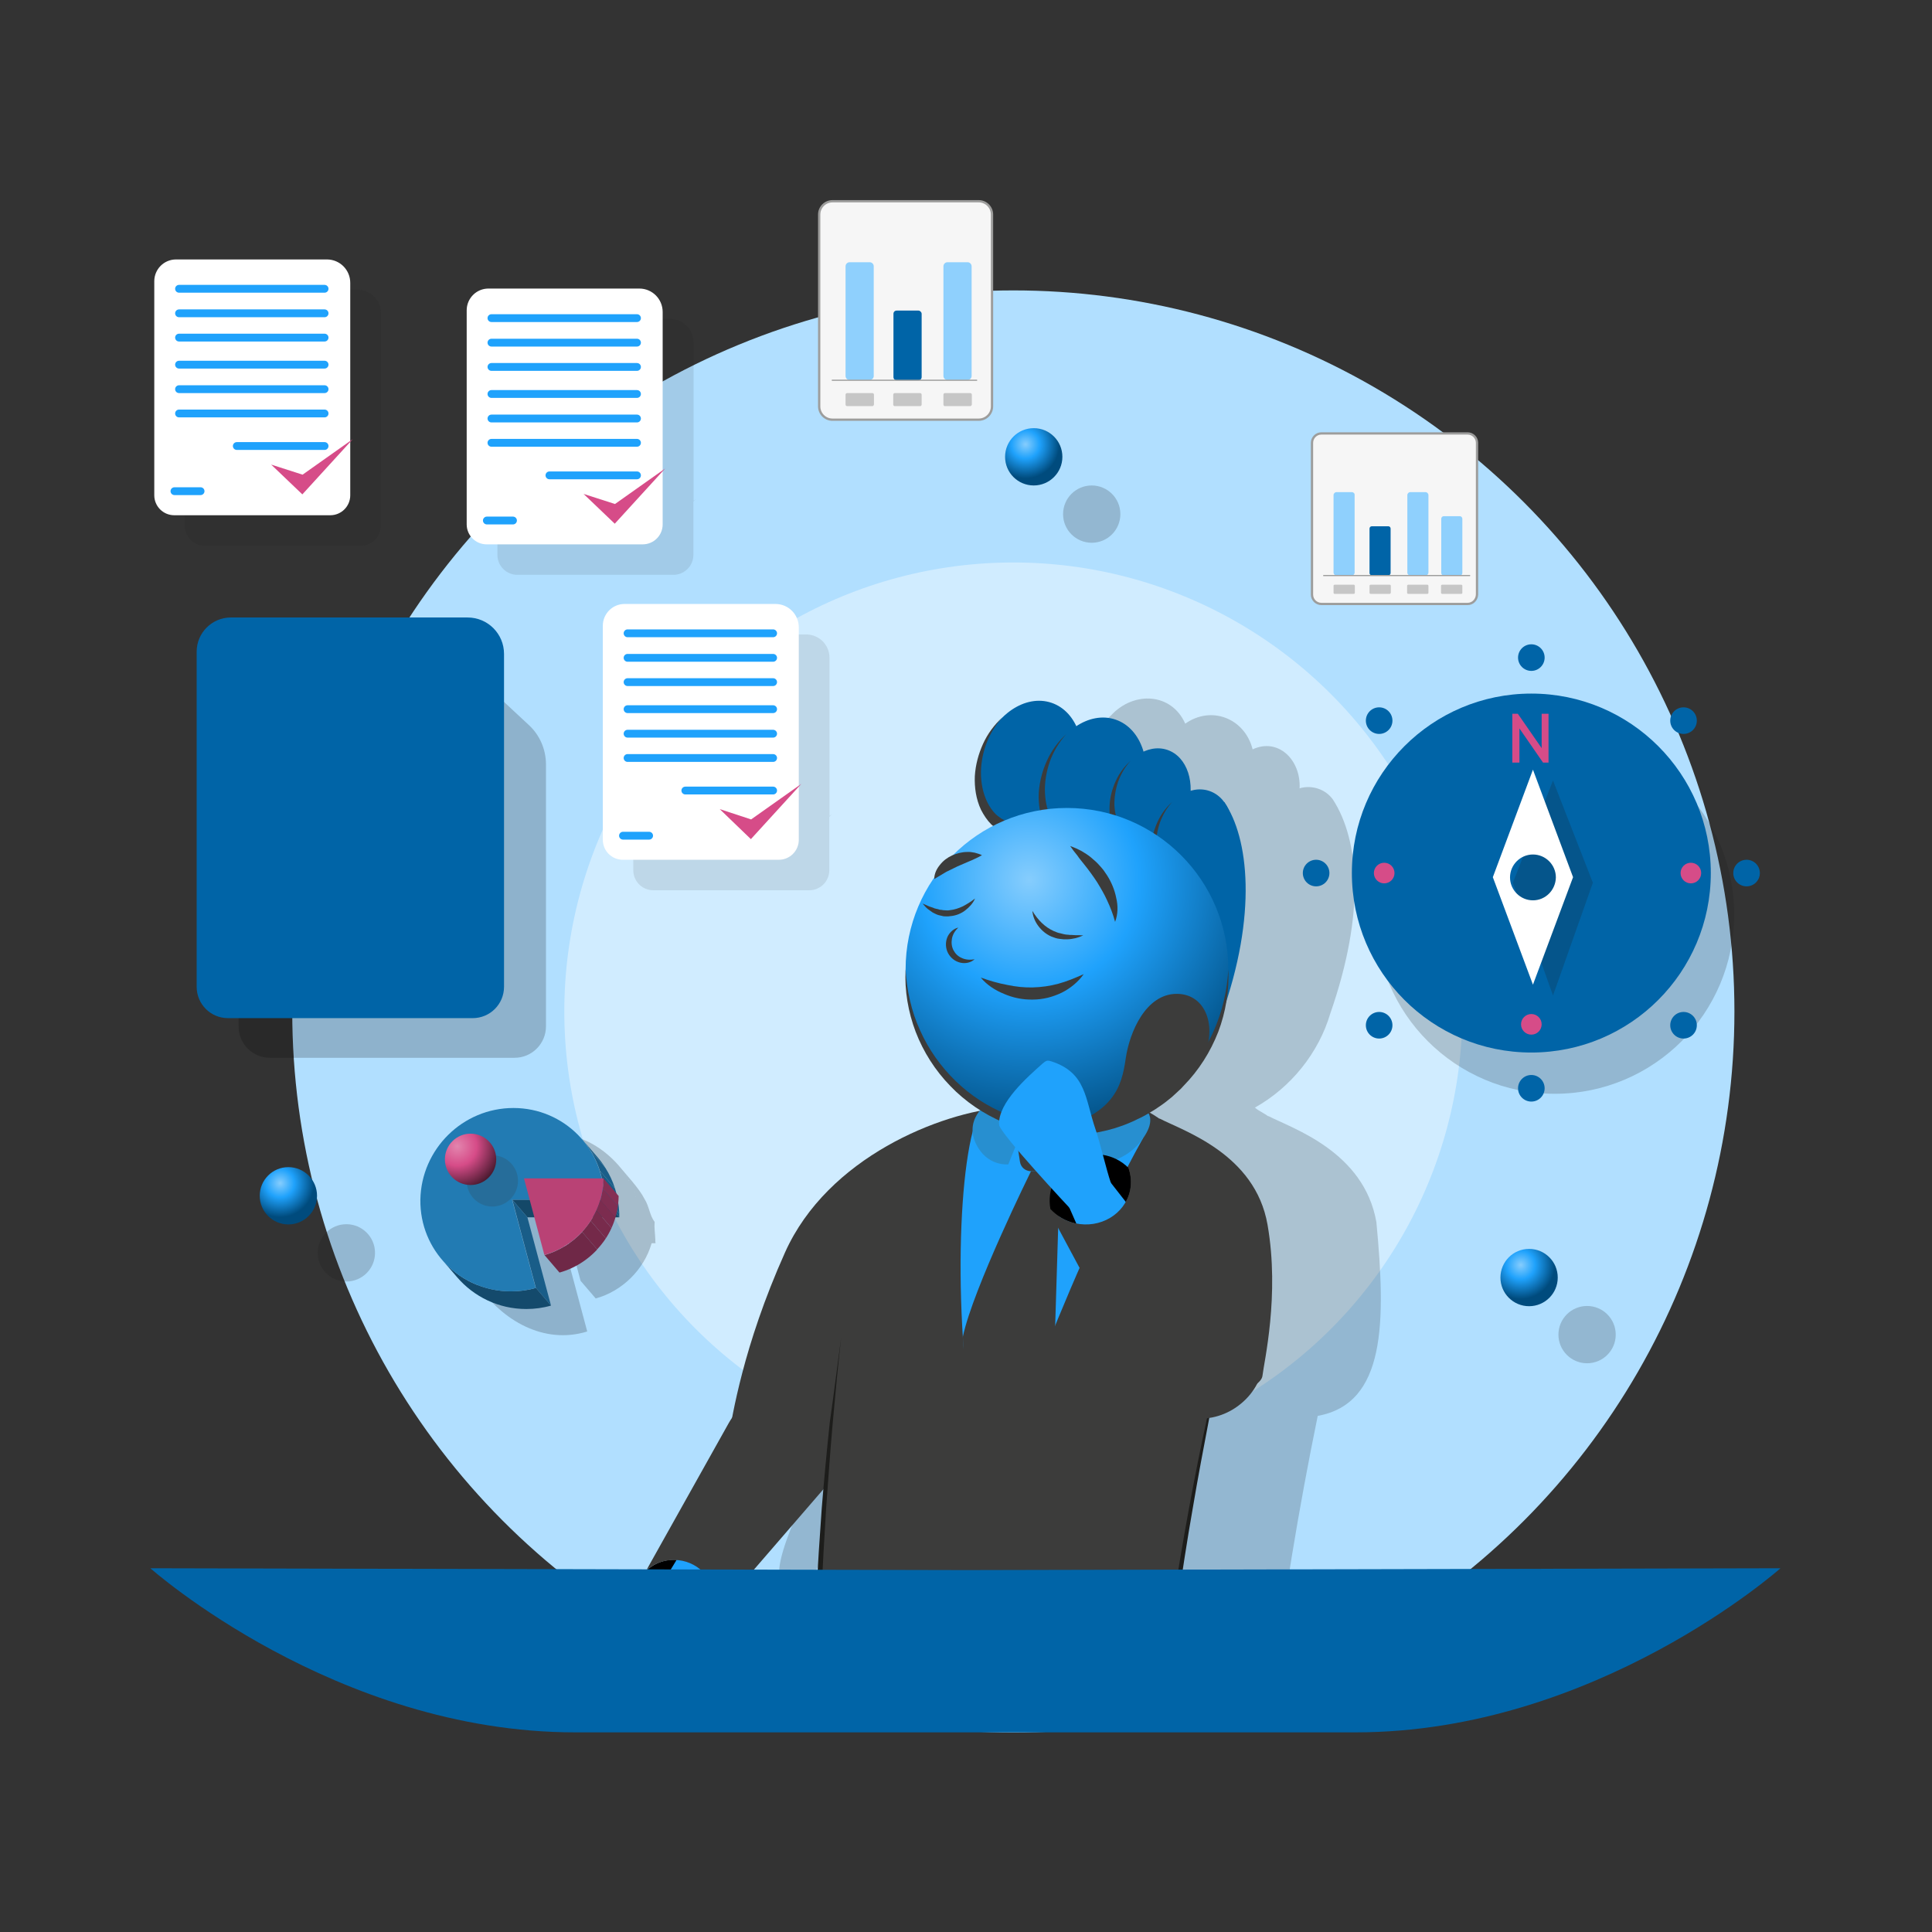
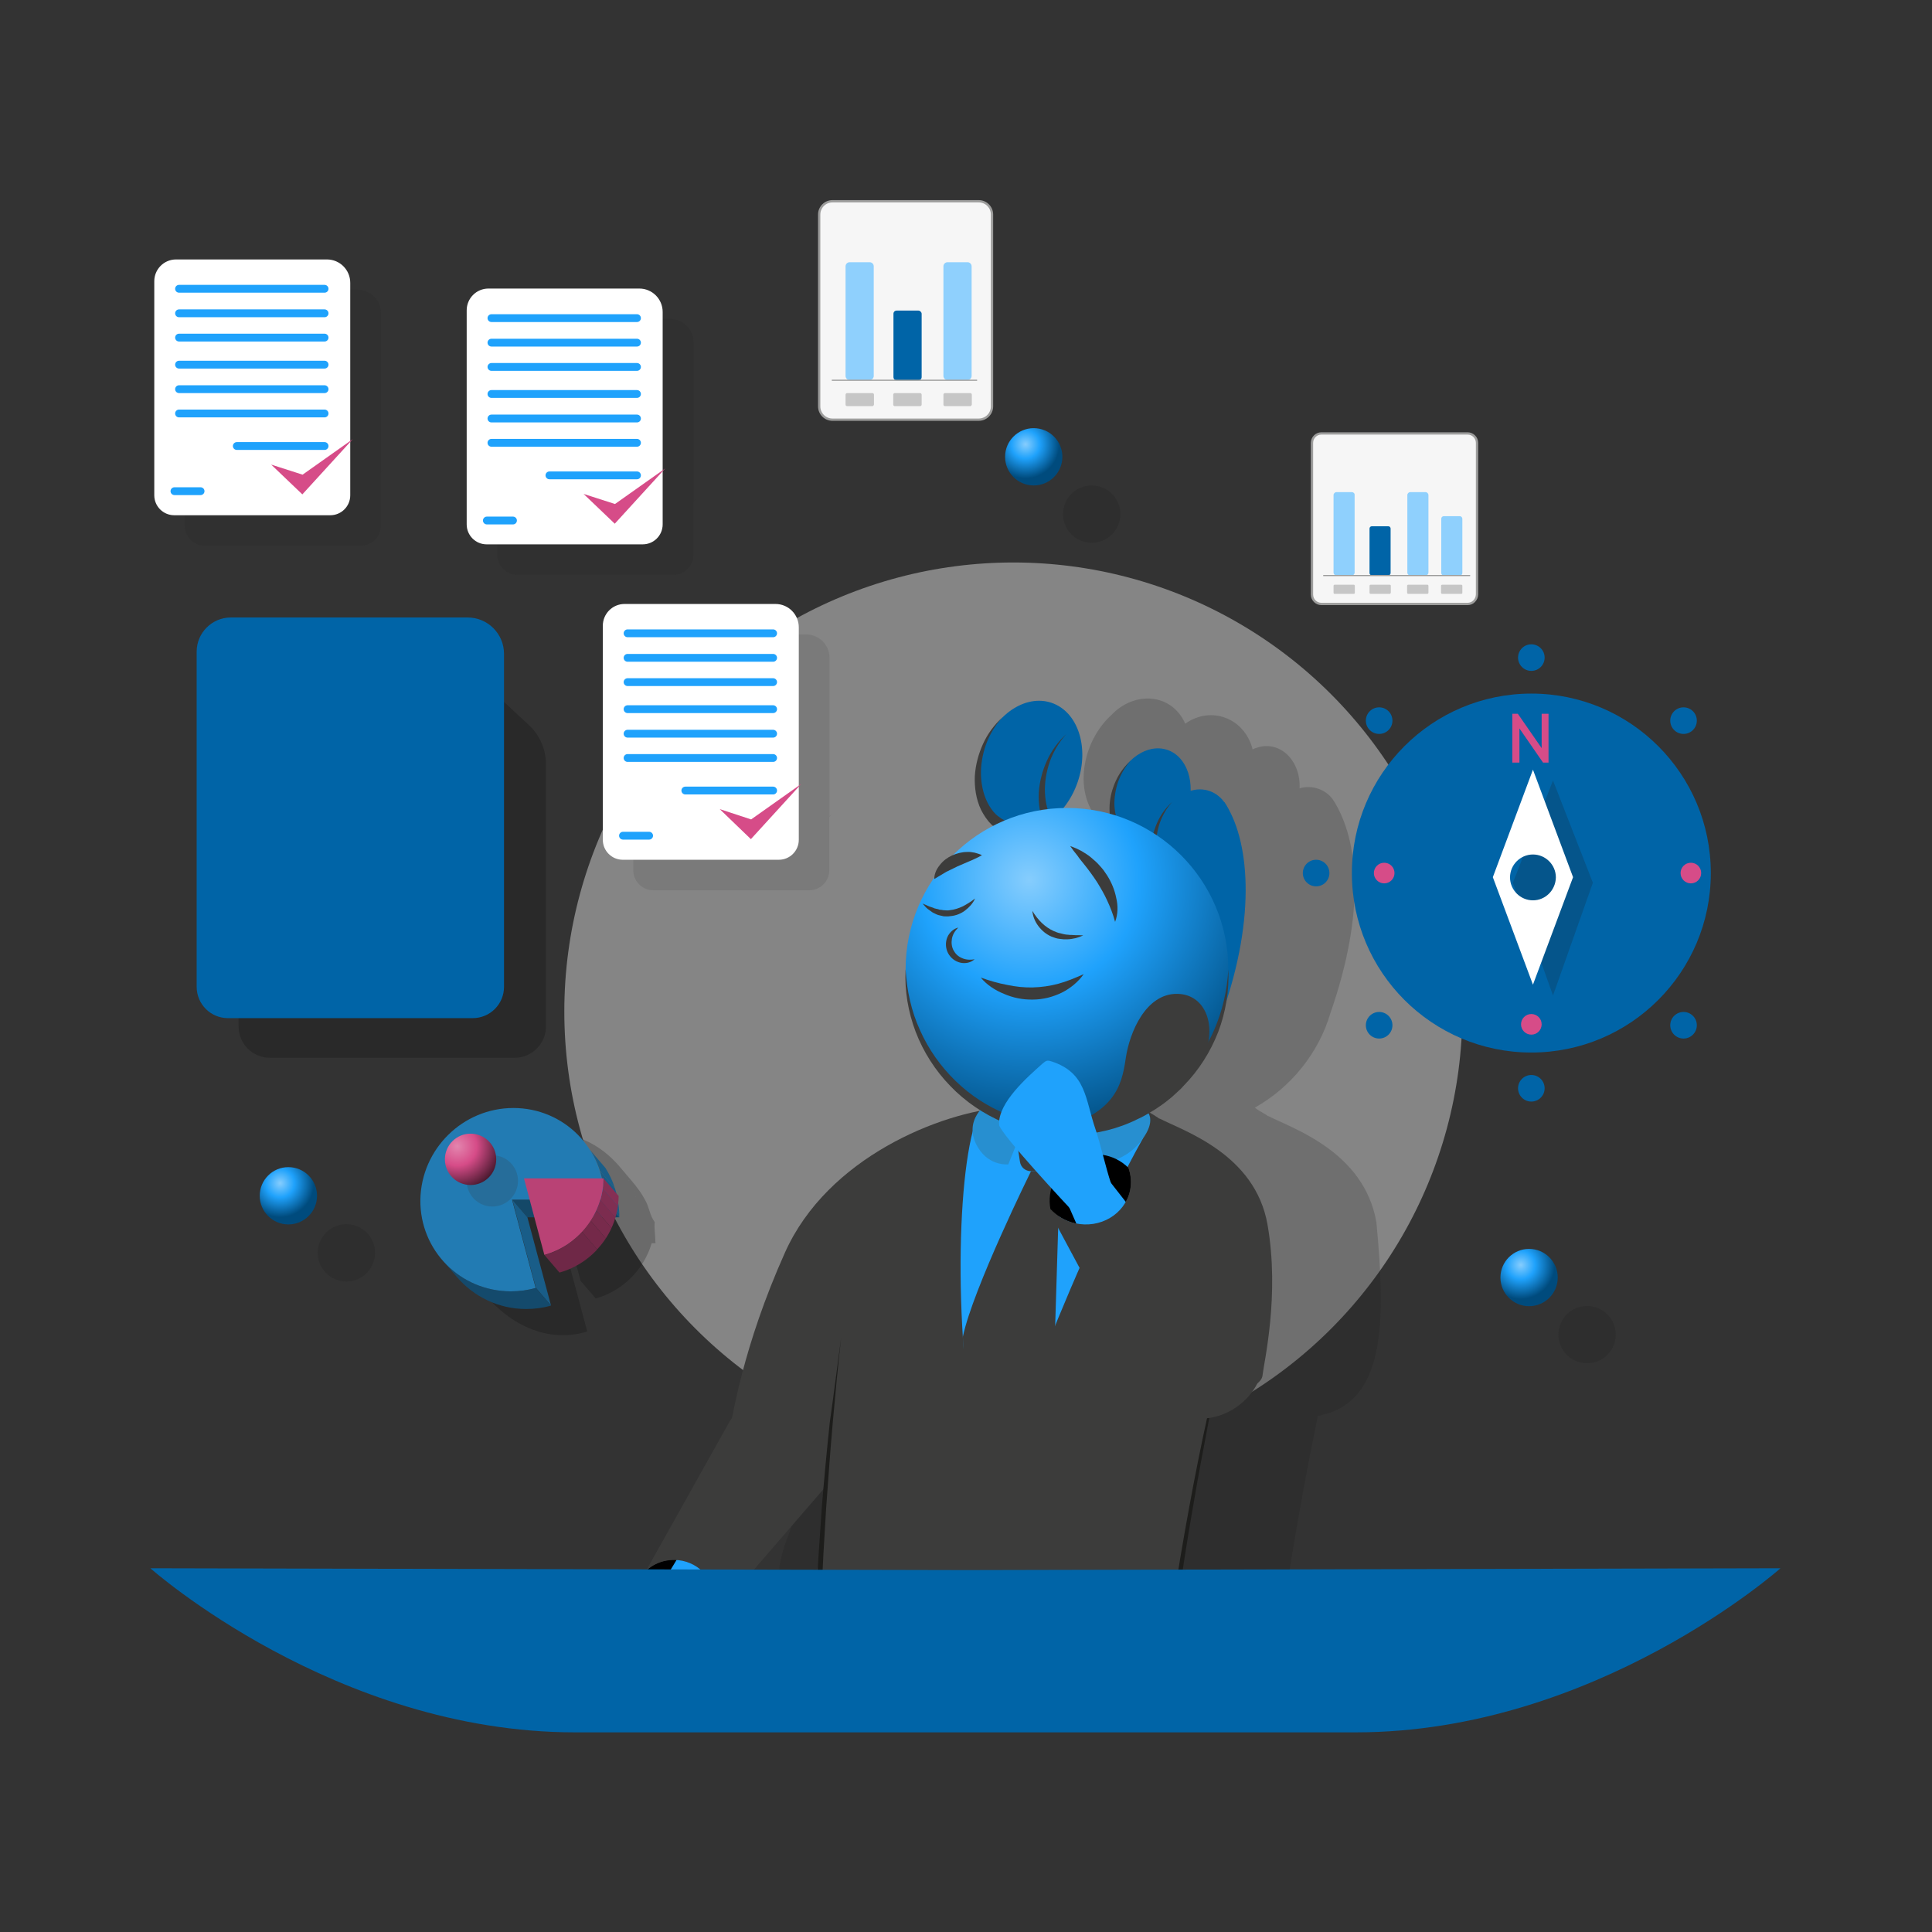
<svg xmlns="http://www.w3.org/2000/svg" xmlns:xlink="http://www.w3.org/1999/xlink" id="eMx5yJO0wf81" viewBox="0 0 842.9 842.9" shape-rendering="geometricPrecision" text-rendering="geometricPrecision">
  <rect x="0" y="0" width="842.9" height="842.9" fill="#333333" stroke="none" />
  <style>#eMx5yJO0wf89_to {animation: eMx5yJO0wf89_to__to 12000ms linear infinite normal forwards}@keyframes eMx5yJO0wf89_to__to { 0% {transform: translate(463.65px,211.8px);animation-timing-function: cubic-bezier(0.785,-0.015,0.175,1)} 44.167% {transform: translate(463.65px,202.8px);animation-timing-function: cubic-bezier(0.785,-0.015,0.175,1)} 100% {transform: translate(463.65px,211.8px)}} #eMx5yJO0wf812_to {animation: eMx5yJO0wf812_to__to 12000ms linear infinite normal forwards}@keyframes eMx5yJO0wf812_to__to { 0% {transform: translate(679.767px,569.824px);animation-timing-function: cubic-bezier(0.785,-0.015,0.175,1)} 52.5% {transform: translate(679.767px,560.824px);animation-timing-function: cubic-bezier(0.785,-0.015,0.175,1)} 100% {transform: translate(679.767px,569.824px)}} #eMx5yJO0wf815_to {animation: eMx5yJO0wf815_to__to 12000ms linear infinite normal forwards}@keyframes eMx5yJO0wf815_to__to { 0% {transform: translate(138.467px,534.15px);animation-timing-function: cubic-bezier(0.785,-0.015,0.175,1)} 59.167% {transform: translate(138.467px,525.15px);animation-timing-function: cubic-bezier(0.785,-0.015,0.175,1)} 100% {transform: translate(138.467px,534.15px)}} #eMx5yJO0wf818_to {animation: eMx5yJO0wf818_to__to 12000ms linear infinite normal forwards}@keyframes eMx5yJO0wf818_to__to { 0% {transform: translate(433.5px,718.338px);animation-timing-function: cubic-bezier(0.785,-0.015,0.175,1)} 19.167% {transform: translate(414.197px,697.963px);animation-timing-function: cubic-bezier(0.785,-0.015,0.175,1)} 43.333% {transform: translate(433.5px,718.338px);animation-timing-function: cubic-bezier(0.785,-0.015,0.175,1)} 60% {transform: translate(398.5px,729.338px);animation-timing-function: cubic-bezier(0.785,-0.015,0.175,1)} 66.667% {transform: translate(471.5px,709.338px);animation-timing-function: cubic-bezier(0.785,-0.015,0.175,1)} 87.5% {transform: translate(418.5px,721.338px);animation-timing-function: cubic-bezier(0.785,-0.015,0.175,1)} 100% {transform: translate(433.5px,718.338px)}} #eMx5yJO0wf818_tr {animation: eMx5yJO0wf818_tr__tr 12000ms linear infinite normal forwards}@keyframes eMx5yJO0wf818_tr__tr { 0% {transform: rotate(0deg);animation-timing-function: cubic-bezier(0.785,-0.015,0.175,1)} 23.333% {transform: rotate(-6.06deg);animation-timing-function: cubic-bezier(0.785,-0.015,0.175,1)} 45.833% {transform: rotate(-0.487deg);animation-timing-function: cubic-bezier(0.785,-0.015,0.175,1)} 60% {transform: rotate(-8.074deg);animation-timing-function: cubic-bezier(0.785,-0.015,0.175,1)} 66.667% {transform: rotate(5.512deg);animation-timing-function: cubic-bezier(0.785,-0.015,0.175,1)} 87.5% {transform: rotate(0.453deg);animation-timing-function: cubic-bezier(0.785,-0.015,0.175,1)} 100% {transform: rotate(0deg)}} #eMx5yJO0wf818_tk {animation: eMx5yJO0wf818_tk__tk 12000ms linear infinite normal forwards}@keyframes eMx5yJO0wf818_tk__tk { 0% {transform: skewX(0deg) skewY(0deg);animation-timing-function: cubic-bezier(0.785,-0.015,0.175,1)} 20.833% {transform: skewX(4deg) skewY(0deg);animation-timing-function: cubic-bezier(0.785,-0.015,0.175,1)} 44.167% {transform: skewX(-4deg) skewY(0deg);animation-timing-function: cubic-bezier(0.785,-0.015,0.175,1)} 60% {transform: skewX(4deg) skewY(0deg);animation-timing-function: cubic-bezier(0.785,-0.015,0.175,1)} 66.667% {transform: skewX(-6deg) skewY(0deg);animation-timing-function: cubic-bezier(0.785,-0.015,0.175,1)} 87.5% {transform: skewX(1deg) skewY(0deg);animation-timing-function: cubic-bezier(0.785,-0.015,0.175,1)} 93.333% {transform: skewX(0deg) skewY(0deg);animation-timing-function: cubic-bezier(0.785,-0.015,0.175,1)} 100% {transform: skewX(0deg) skewY(0deg)}} #eMx5yJO0wf818_ts {animation: eMx5yJO0wf818_ts__ts 12000ms linear infinite normal forwards}@keyframes eMx5yJO0wf818_ts__ts { 0% {transform: scale(1,1)} 63.333% {transform: scale(1,1);animation-timing-function: cubic-bezier(0.785,-0.015,0.175,1)} 64.167% {transform: scale(-1,1);animation-timing-function: cubic-bezier(0.785,-0.015,0.175,1)} 66.667% {transform: scale(-1,1);animation-timing-function: cubic-bezier(0.785,-0.015,0.175,1)} 90% {transform: scale(-1,1);animation-timing-function: cubic-bezier(0.785,-0.015,0.175,1)} 91.667% {transform: scale(-1,1);animation-timing-function: cubic-bezier(0.785,-0.015,0.175,1)} 93.333% {transform: scale(1,1)} 100% {transform: scale(1,1)}} #eMx5yJO0wf820_to {animation: eMx5yJO0wf820_to__to 12000ms linear infinite normal forwards}@keyframes eMx5yJO0wf820_to__to { 0% {transform: translate(405.45px,480.258px);animation-timing-function: cubic-bezier(0.785,-0.015,0.175,1)} 19.167% {transform: translate(405.45px,480.258px);animation-timing-function: cubic-bezier(0.785,-0.015,0.175,1)} 27.5% {transform: translate(441.109px,471.904px);animation-timing-function: cubic-bezier(0.785,-0.015,0.175,1)} 30.833% {transform: translate(441.237px,470.909px);animation-timing-function: cubic-bezier(0.785,-0.015,0.175,1)} 55% {transform: translate(441.109px,471.904px);animation-timing-function: cubic-bezier(0.785,-0.015,0.175,1)} 65.833% {transform: translate(455.107px,488.02px);animation-timing-function: cubic-bezier(0.785,-0.015,0.175,1)} 85% {transform: translate(405.45px,480.258px);animation-timing-function: cubic-bezier(0.785,-0.015,0.175,1)} 100% {transform: translate(405.45px,480.258px)}} #eMx5yJO0wf820_tr {animation: eMx5yJO0wf820_tr__tr 12000ms linear infinite normal forwards}@keyframes eMx5yJO0wf820_tr__tr { 0% {transform: rotate(0deg);animation-timing-function: cubic-bezier(0.785,-0.015,0.175,1)} 9.167% {transform: rotate(-1.915deg);animation-timing-function: cubic-bezier(0.785,-0.015,0.175,1)} 19.167% {transform: rotate(1.592deg);animation-timing-function: cubic-bezier(0.785,-0.015,0.175,1)} 27.5% {transform: rotate(18.716deg);animation-timing-function: cubic-bezier(0.785,-0.015,0.175,1)} 30.833% {transform: rotate(14.236deg);animation-timing-function: cubic-bezier(0.785,-0.015,0.175,1)} 55% {transform: rotate(18.716deg);animation-timing-function: cubic-bezier(0.785,-0.015,0.175,1)} 65.833% {transform: rotate(53.231deg);animation-timing-function: cubic-bezier(0.785,-0.015,0.175,1)} 85% {transform: rotate(1.592deg);animation-timing-function: cubic-bezier(0.785,-0.015,0.175,1)} 100% {transform: rotate(0deg)}} #eMx5yJO0wf820_tk {animation: eMx5yJO0wf820_tk__tk 12000ms linear infinite normal forwards}@keyframes eMx5yJO0wf820_tk__tk { 0% {transform: skewX(0deg) skewY(0deg);animation-timing-function: cubic-bezier(0.785,-0.015,0.175,1)} 9.167% {transform: skewX(0deg) skewY(0deg);animation-timing-function: cubic-bezier(0.785,-0.015,0.175,1)} 19.167% {transform: skewX(-4deg) skewY(0deg);animation-timing-function: cubic-bezier(0.785,-0.015,0.175,1)} 85% {transform: skewX(-4deg) skewY(0deg);animation-timing-function: cubic-bezier(0.785,-0.015,0.175,1)} 100% {transform: skewX(0deg) skewY(0deg)}} #eMx5yJO0wf823_tr {animation: eMx5yJO0wf823_tr__tr 12000ms linear infinite normal forwards}@keyframes eMx5yJO0wf823_tr__tr { 0% {transform: translate(344.058px,611.663px) rotate(0deg);animation-timing-function: cubic-bezier(0.785,-0.015,0.175,1)} 11.667% {transform: translate(344.058px,611.663px) rotate(-11.216deg);animation-timing-function: cubic-bezier(0.785,-0.015,0.175,1)} 19.167% {transform: translate(344.058px,611.663px) rotate(0deg);animation-timing-function: cubic-bezier(0.785,-0.015,0.175,1)} 27.5% {transform: translate(344.058px,611.663px) rotate(49.778deg);animation-timing-function: cubic-bezier(0.785,-0.015,0.175,1)} 30.833% {transform: translate(344.058px,611.663px) rotate(60.572deg);animation-timing-function: cubic-bezier(0.785,-0.015,0.175,1)} 55% {transform: translate(344.058px,611.663px) rotate(49.778deg);animation-timing-function: cubic-bezier(0.785,-0.015,0.175,1)} 68.333% {transform: translate(344.058px,611.663px) rotate(69.074deg);animation-timing-function: cubic-bezier(0.785,-0.015,0.175,1)} 85% {transform: translate(344.058px,611.663px) rotate(0deg);animation-timing-function: cubic-bezier(0.785,-0.015,0.175,1)} 100% {transform: translate(344.058px,611.663px) rotate(0deg)}} #eMx5yJO0wf888_tr {animation: eMx5yJO0wf888_tr__tr 12000ms linear infinite normal forwards}@keyframes eMx5yJO0wf888_tr__tr { 0% {transform: translate(526.067px,584.17px) rotate(0deg);animation-timing-function: cubic-bezier(0.785,-0.015,0.175,1)} 4.167% {transform: translate(526.067px,584.17px) rotate(0deg);animation-timing-function: cubic-bezier(0.785,-0.015,0.175,1)} 7.5% {transform: translate(526.067px,584.17px) rotate(-3.247deg);animation-timing-function: cubic-bezier(0.785,-0.015,0.175,1)} 10.833% {transform: translate(526.067px,584.17px) rotate(0deg);animation-timing-function: cubic-bezier(0.785,-0.015,0.175,1)} 14.167% {transform: translate(526.067px,584.17px) rotate(-3.247deg);animation-timing-function: cubic-bezier(0.785,-0.015,0.175,1)} 17.5% {transform: translate(526.067px,584.17px) rotate(0deg);animation-timing-function: cubic-bezier(0.785,-0.015,0.175,1)} 30% {transform: translate(526.067px,584.17px) rotate(0deg);animation-timing-function: cubic-bezier(0.785,-0.015,0.175,1)} 33.333% {transform: translate(526.067px,584.17px) rotate(-3.247deg);animation-timing-function: cubic-bezier(0.785,-0.015,0.175,1)} 36.667% {transform: translate(526.067px,584.17px) rotate(0deg);animation-timing-function: cubic-bezier(0.785,-0.015,0.175,1)} 40% {transform: translate(526.067px,584.17px) rotate(-3.247deg);animation-timing-function: cubic-bezier(0.785,-0.015,0.175,1)} 43.333% {transform: translate(526.067px,584.17px) rotate(0deg)} 100% {transform: translate(526.067px,584.17px) rotate(0deg)}} #eMx5yJO0wf897_tr {animation: eMx5yJO0wf897_tr__tr 12000ms linear infinite normal forwards}@keyframes eMx5yJO0wf897_tr__tr { 0% {transform: translate(474.91px,503.615px) rotate(0deg)} 4.167% {transform: translate(474.91px,503.615px) rotate(0deg);animation-timing-function: cubic-bezier(0.785,-0.015,0.175,1)} 7.5% {transform: translate(474.91px,503.615px) rotate(-18.868deg);animation-timing-function: cubic-bezier(0.785,-0.015,0.175,1)} 10.833% {transform: translate(474.91px,503.615px) rotate(0deg);animation-timing-function: cubic-bezier(0.785,-0.015,0.175,1)} 14.167% {transform: translate(474.91px,503.615px) rotate(-18.868deg);animation-timing-function: cubic-bezier(0.785,-0.015,0.175,1)} 17.5% {transform: translate(474.91px,503.615px) rotate(0deg)} 30% {transform: translate(474.91px,503.615px) rotate(0deg);animation-timing-function: cubic-bezier(0.785,-0.015,0.175,1)} 33.333% {transform: translate(474.91px,503.615px) rotate(-18.868deg);animation-timing-function: cubic-bezier(0.785,-0.015,0.175,1)} 36.667% {transform: translate(474.91px,503.615px) rotate(0deg);animation-timing-function: cubic-bezier(0.785,-0.015,0.175,1)} 40% {transform: translate(474.91px,503.615px) rotate(-18.868deg);animation-timing-function: cubic-bezier(0.785,-0.015,0.175,1)} 43.333% {transform: translate(474.91px,503.615px) rotate(0deg)} 100% {transform: translate(474.91px,503.615px) rotate(0deg)}} #eMx5yJO0wf8145_to {animation: eMx5yJO0wf8145_to__to 12000ms linear infinite normal forwards}@keyframes eMx5yJO0wf8145_to__to { 0% {transform: translate(312.95px,325.95px);animation-timing-function: cubic-bezier(0.785,-0.015,0.175,1)} 11.667% {transform: translate(312.95px,315.95px);animation-timing-function: cubic-bezier(0.785,-0.015,0.175,1)} 25% {transform: translate(312.95px,328.95px);animation-timing-function: cubic-bezier(0.785,-0.015,0.175,1)} 29.167% {transform: translate(393.377px,278.549px);animation-timing-function: cubic-bezier(0.785,-0.015,0.175,1)} 34.167% {transform: translate(172.253px,382.555px);animation-timing-function: cubic-bezier(0.785,-0.015,0.175,1)} 90% {transform: translate(172.253px,382.555px);animation-timing-function: cubic-bezier(0.785,-0.015,0.175,1)} 100% {transform: translate(312.95px,325.95px)}} #eMx5yJO0wf8159_to {animation: eMx5yJO0wf8159_to__to 12000ms linear infinite normal forwards}@keyframes eMx5yJO0wf8159_to__to { 0% {transform: translate(253.609px,188.341px);animation-timing-function: cubic-bezier(0.785,-0.015,0.175,1)} 12.5% {transform: translate(253.609px,178.341px);animation-timing-function: cubic-bezier(0.785,-0.015,0.175,1)} 22.5% {transform: translate(253.609px,191.341px);animation-timing-function: cubic-bezier(0.785,-0.015,0.175,1)} 32.5% {transform: translate(311.516px,120.565px);animation-timing-function: cubic-bezier(0.785,-0.015,0.175,1)} 37.5% {transform: translate(160.023px,365.065px);animation-timing-function: cubic-bezier(0.785,-0.015,0.175,1)} 86.667% {transform: translate(160.023px,365.065px);animation-timing-function: cubic-bezier(0.785,-0.015,0.175,1)} 100% {transform: translate(253.609px,188.341px)}} #eMx5yJO0wf8173_to {animation: eMx5yJO0wf8173_to__to 12000ms linear infinite normal forwards}@keyframes eMx5yJO0wf8173_to__to { 0% {transform: translate(117.259px,175.641px);animation-timing-function: cubic-bezier(0.785,-0.015,0.175,1)} 8.333% {transform: translate(117.259px,165.641px);animation-timing-function: cubic-bezier(0.785,-0.015,0.175,1)} 20.833% {transform: translate(117.259px,178.641px);animation-timing-function: cubic-bezier(0.785,-0.015,0.175,1)} 35.833% {transform: translate(111.897px,102.504px);animation-timing-function: cubic-bezier(0.785,-0.015,0.175,1)} 40.833% {transform: translate(146.272px,339.641px);animation-timing-function: cubic-bezier(0.785,-0.015,0.175,1)} 81.667% {transform: translate(146.272px,339.641px);animation-timing-function: cubic-bezier(0.785,-0.015,0.175,1)} 100% {transform: translate(117.259px,175.641px)}} #eMx5yJO0wf8198_tr {animation: eMx5yJO0wf8198_tr__tr 12000ms linear infinite normal forwards}@keyframes eMx5yJO0wf8198_tr__tr { 0% {transform: translate(677.497px,387.423px) rotate(0deg);animation-timing-function: cubic-bezier(0.785,-0.015,0.175,1)} 12.5% {transform: translate(677.497px,387.423px) rotate(-159.842deg);animation-timing-function: cubic-bezier(0.785,-0.015,0.175,1)} 25% {transform: translate(677.497px,387.423px) rotate(-39.985deg);animation-timing-function: cubic-bezier(0.785,-0.015,0.175,1)} 31.667% {transform: translate(677.497px,387.423px) rotate(-151.921deg);animation-timing-function: cubic-bezier(0.785,-0.015,0.175,1)} 40% {transform: translate(677.497px,387.423px) rotate(215.308deg);animation-timing-function: cubic-bezier(0.785,-0.015,0.175,1)} 50.833% {transform: translate(677.497px,387.423px) rotate(108.823deg);animation-timing-function: cubic-bezier(0.785,-0.015,0.175,1)} 62.5% {transform: translate(677.497px,387.423px) rotate(-368.169deg);animation-timing-function: cubic-bezier(0.785,-0.015,0.175,1)} 67.5% {transform: translate(677.497px,387.423px) rotate(179.925deg);animation-timing-function: cubic-bezier(0.785,-0.015,0.175,1)} 75% {transform: translate(677.497px,387.423px) rotate(181.415deg);animation-timing-function: cubic-bezier(0.785,-0.015,0.175,1)} 85% {transform: translate(677.497px,387.423px) rotate(174.645deg);animation-timing-function: cubic-bezier(0.785,-0.015,0.175,1)} 100% {transform: translate(677.497px,387.423px) rotate(0deg)}} #eMx5yJO0wf8199_tr {animation: eMx5yJO0wf8199_tr__tr 12000ms linear infinite normal forwards}@keyframes eMx5yJO0wf8199_tr__tr { 0% {transform: translate(668.8px,382.7px) rotate(0deg);animation-timing-function: cubic-bezier(0.785,-0.015,0.175,1)} 12.5% {transform: translate(668.8px,382.7px) rotate(-159.842deg);animation-timing-function: cubic-bezier(0.785,-0.015,0.175,1)} 25% {transform: translate(668.8px,382.7px) rotate(-39.985deg);animation-timing-function: cubic-bezier(0.785,-0.015,0.175,1)} 31.667% {transform: translate(668.8px,382.7px) rotate(-151.921deg);animation-timing-function: cubic-bezier(0.785,-0.015,0.175,1)} 40% {transform: translate(668.8px,382.7px) rotate(215.308deg);animation-timing-function: cubic-bezier(0.785,-0.015,0.175,1)} 50.833% {transform: translate(668.8px,382.7px) rotate(108.823deg);animation-timing-function: cubic-bezier(0.785,-0.015,0.175,1)} 62.5% {transform: translate(668.8px,382.7px) rotate(-368.169deg);animation-timing-function: cubic-bezier(0.785,-0.015,0.175,1)} 67.5% {transform: translate(668.8px,382.7px) rotate(179.925deg);animation-timing-function: cubic-bezier(0.785,-0.015,0.175,1)} 75% {transform: translate(668.8px,382.7px) rotate(181.415deg);animation-timing-function: cubic-bezier(0.785,-0.015,0.175,1)} 85% {transform: translate(668.8px,382.7px) rotate(174.645deg);animation-timing-function: cubic-bezier(0.785,-0.015,0.175,1)} 100% {transform: translate(668.8px,382.7px) rotate(0deg)}}</style>
  <defs>
    <path id="eMx5yJO0wf82" d="M254.2,497.3L260.8,505C266.8,512,270.3,521.1,270.2,531.1L263.6,523.4C263.7,513.5,260.2,504.3,254.2,497.3Z" />
    <path id="eMx5yJO0wf83" d="M199.4,557.2L192.8,549.5C200,558,210.8,563.4,223,563.4C226.7,563.4,230.4,562.9,233.8,561.9L240.4,569.6C237,570.6,233.3,571.1,229.6,571.1C217.5,571.1,206.7,565.7,199.4,557.2Z" />
    <path id="eMx5yJO0wf84" d="M263.3,514.1L269.9,521.8C269.7,537.7,258.8,551.1,244.1,555.2L237.5,547.5C252.2,543.4,263.1,530,263.3,514.1Z" />
    <radialGradient id="eMx5yJO0wf811-fill" cx="0" cy="0" r="14.863" spreadMethod="pad" gradientUnits="userSpaceOnUse" gradientTransform="matrix(1 0 0 1 -3.602 -5.432)">
      <stop id="eMx5yJO0wf811-fill-0" offset="0%" stop-color="rgb(134,205,253)" />
      <stop id="eMx5yJO0wf811-fill-1" offset="41.93%" stop-color="rgb(31,162,252)" />
      <stop id="eMx5yJO0wf811-fill-2" offset="100%" stop-color="rgb(0,75,125)" />
    </radialGradient>
    <radialGradient id="eMx5yJO0wf814-fill" cx="0" cy="0" r="14.863" spreadMethod="pad" gradientUnits="userSpaceOnUse" gradientTransform="matrix(1 0 0 1 -3.638 -5.476)">
      <stop id="eMx5yJO0wf814-fill-0" offset="0%" stop-color="rgb(134,205,253)" />
      <stop id="eMx5yJO0wf814-fill-1" offset="41.93%" stop-color="rgb(31,162,252)" />
      <stop id="eMx5yJO0wf814-fill-2" offset="100%" stop-color="rgb(0,75,125)" />
    </radialGradient>
    <radialGradient id="eMx5yJO0wf817-fill" cx="0" cy="0" r="14.863" spreadMethod="pad" gradientUnits="userSpaceOnUse" gradientTransform="matrix(1 0 0 1 -3.599 -5.499)">
      <stop id="eMx5yJO0wf817-fill-0" offset="0%" stop-color="rgb(134,205,253)" />
      <stop id="eMx5yJO0wf817-fill-1" offset="41.93%" stop-color="rgb(31,162,252)" />
      <stop id="eMx5yJO0wf817-fill-2" offset="100%" stop-color="rgb(0,75,125)" />
    </radialGradient>
    <radialGradient id="eMx5yJO0wf868-fill" cx="0" cy="0" r="114.501" spreadMethod="pad" gradientUnits="userSpaceOnUse" gradientTransform="matrix(1 0 0 1 -16.469 -39.026)">
      <stop id="eMx5yJO0wf868-fill-0" offset="0%" stop-color="rgb(134,205,253)" />
      <stop id="eMx5yJO0wf868-fill-1" offset="41.93%" stop-color="rgb(31,162,252)" />
      <stop id="eMx5yJO0wf868-fill-2" offset="100%" stop-color="rgb(0,75,125)" />
    </radialGradient>
    <radialGradient id="eMx5yJO0wf8144-fill" cx="0" cy="0" r="20.23" spreadMethod="pad" gradientUnits="userSpaceOnUse" gradientTransform="matrix(1 0 0 1 -5.816 -5.682)">
      <stop id="eMx5yJO0wf8144-fill-0" offset="0%" stop-color="rgb(227,133,174)" />
      <stop id="eMx5yJO0wf8144-fill-1" offset="41.93%" stop-color="rgb(214,76,136)" />
      <stop id="eMx5yJO0wf8144-fill-2" offset="100%" stop-color="rgb(61,21,39)" />
    </radialGradient>
  </defs>
-   <circle id="eMx5yJO0wf85" r="314.6" transform="matrix(1 0 0 1 442.1 441.3)" fill="rgb(177,223,255)" stroke="none" stroke-width="1" />
  <circle id="eMx5yJO0wf86" r="195.9" transform="matrix(1 0 0 1 442.1 441.3)" opacity="0.4" fill="rgb(255,255,255)" stroke="none" stroke-width="1" />
  <path id="eMx5yJO0wf87" d="M224.5,461.5L117.8,461.5C110.2,461.5,104.1,455.4,104.1,447.8L104.1,301.6C104.1,293.4,110.8,286.7,119,286.7L198.9,286.7L230.7,316.3C235.5,320.7,238.2,327,238.2,333.5L238.2,447.8C238.2,455.3,232.1,461.5,224.5,461.5Z" opacity="0.2" fill="rgb(0,0,0)" stroke="none" stroke-width="1" />
  <path id="eMx5yJO0wf88" d="M180.6,269.4L100.7,269.4C92.5,269.4,85.8,276.1,85.8,284.3L85.8,430.5C85.8,438.1,91.9,444.2,99.5,444.2L206.2,444.2C213.8,444.2,219.9,438.1,219.9,430.5L219.9,285.3C219.9,276.5,212.8,269.4,204,269.4L180.6,269.4Z" fill="rgb(0,100,167)" stroke="none" stroke-width="1" />
  <g id="eMx5yJO0wf89_to" transform="translate(463.65,211.8)">
    <g id="eMx5yJO0wf89" transform="translate(-463.65,-211.8)">
      <circle id="eMx5yJO0wf810" r="12.5" transform="matrix(1 0 0 1 476.3 224.3)" opacity="0.2" fill="rgb(29,29,27)" stroke="none" stroke-width="1" />
      <circle id="eMx5yJO0wf811" r="12.5" transform="matrix(1 0 0 1 451 199.3)" fill="url(#eMx5yJO0wf811-fill)" stroke="none" stroke-width="1" />
    </g>
  </g>
  <g id="eMx5yJO0wf812_to" transform="translate(679.767,569.824)">
    <g id="eMx5yJO0wf812" transform="translate(-678.15,-572.25)">
      <circle id="eMx5yJO0wf813" r="12.5" transform="matrix(1 0 0 1 690.8 584.7)" opacity="0.2" fill="rgb(29,29,27)" stroke="none" stroke-width="1" />
      <circle id="eMx5yJO0wf814" r="12.5" transform="matrix(1 0 0 1 665.5 559.8)" fill="url(#eMx5yJO0wf814-fill)" stroke="none" stroke-width="1" />
    </g>
  </g>
  <g id="eMx5yJO0wf815_to" transform="translate(138.467,534.15)">
    <g id="eMx5yJO0wf815" transform="translate(-136.85,-534.15)">
      <circle id="eMx5yJO0wf816" r="12.5" transform="matrix(1 0 0 1 149.5 546.6)" opacity="0.2" fill="rgb(29,29,27)" stroke="none" stroke-width="1" />
      <circle id="eMx5yJO0wf817" r="12.5" transform="matrix(1 0 0 1 124.2 521.7)" fill="url(#eMx5yJO0wf817-fill)" stroke="none" stroke-width="1" />
    </g>
  </g>
  <g id="eMx5yJO0wf818_to" transform="translate(433.5,718.338)">
    <g id="eMx5yJO0wf818_tr" transform="rotate(0)">
      <g id="eMx5yJO0wf818_tk" transform="skewX(0) skewY(0)">
        <g id="eMx5yJO0wf818_ts" transform="scale(1,1)">
          <g id="eMx5yJO0wf818" transform="translate(-433.5,-700.338)">
            <path id="eMx5yJO0wf819" d="M600.5,516.3C595.1,485.4,563.8,475.4,553.4,470C553.4,470,553.4,470.1,553.3,470.1C551.5,468.7,549.2,467.8,547.5,466.3C563.2,457.5,575.3,442.5,580.4,425.2L580.4,425.2C595.7,381.3,593,349.7,581.6,332L581.6,332C578.4,327.4,572.4,325.4,567,327C567.6,314.6,557.7,304.8,546.5,310C543.1,296.5,528.5,290.7,517.1,298.8C511.2,285.4,494.8,284.4,484.8,295.1C484.8,295.1,484.8,295.1,484.8,295.1C472.2,306.5,467.4,329.7,480.7,342.4C432.9,364.1,430.2,439.9,476.3,465C475.8,465.5,475.4,466,474.9,466.6C396.1,480.1,377.8,551.4,364.1,607.6C361.3,615.9,335.356,663.373,340.656,672.073C329.256,682.673,332.133,673.363,333.133,690.463C333.133,691.863,330.997,693.307,332.297,693.807C363.197,706.507,342.01,696.013,358.21,663.713C361.21,663.413,353.4,694.1,356,692.4C356,692.4,356,692.4,356,692.4C357.6,693.3,405.7,635.5,407.6,633.9C405.5,661.2,404.2,688.5,403.7,715.7C444.3,692.4,517.6,697.9,554.8,722.9C554.8,722.9,554.8,723,554.8,723C559.9,682.1,566.6,641.3,574.9,600.8C604.7,595.4,604.6,559.8,600.5,516.3ZM357.8,686.7C357.9,686,357.9,685.3,357.9,684.6C357.9,685.3,357.9,686,357.8,686.7ZM377.436,650.339C377.436,649.839,357.9,683.6,357.8,683.1C357.9,683.6,377.436,649.839,377.436,650.339Z" transform="matrix(1 0 0 1 0 -1.072)" opacity="0.2" fill="rgb(29,29,27)" stroke="none" stroke-width="1" />
            <g id="eMx5yJO0wf820_to" transform="translate(405.45,480.258)">
              <g id="eMx5yJO0wf820_tr" transform="rotate(0)">
                <g id="eMx5yJO0wf820_tk" transform="skewX(0) skewY(0)">
                  <g id="eMx5yJO0wf820" transform="translate(-405.45,-480.258)">
                    <g id="eMx5yJO0wf821">
                      <path id="eMx5yJO0wf822" d="M438.2,465.1C410.4,467.3,361.1,486.9,342.5,528.4C323.9,569.9,319.6,600.3,318,607.8C316.4,615.3,333,631.7,344.4,631.2C355.7,630.7,371.7,628.3,377,610C382.3,591.7,394.1,548.9,397,539.6C399.9,530.3,404.3,515,408.6,507.6C412.8,500.2,439.4,471.1,438.2,465.1Z" fill="rgb(60,60,59)" stroke="none" stroke-width="1" />
                    </g>
                    <g id="eMx5yJO0wf823_tr" transform="translate(344.058,611.663) rotate(0)">
                      <g id="eMx5yJO0wf823" transform="translate(-342.677,-616.58)">
                        <path id="eMx5yJO0wf824" d="M286.3,691.9C292.8,696.7,301.9,696.7,308.6,692.4C310.2,689.2,310.8,685.4,310.1,681.6C308.3,672.1,299,665.9,289.4,667.7C286.1,668.3,283.3,669.8,280.9,671.8C277.7,678.9,279.7,687.1,286.3,691.9Z" fill="rgb(0,0,0)" stroke="none" stroke-width="1" />
                        <g id="eMx5yJO0wf825">
                          <g id="eMx5yJO0wf826">
                            <g id="eMx5yJO0wf827">
                              <g id="eMx5yJO0wf828">
                                <line id="eMx5yJO0wf829" x1="341.8" y1="623.6" x2="293.6" y2="684.8" fill="none" stroke="none" stroke-width="1" />
                                <path id="eMx5yJO0wf830" d="M357.5,634L301.1,689.8C297.7,693.2,291.9,693.2,288.2,690.1C285,687.4,284.2,683.2,286.3,679.9L326.5,613.3C331.5,604.9,343.2,602.1,352.5,606.9C361.8,611.7,365.3,622.4,360.2,630.8C359.2,631.9,358.4,633,357.5,634Z" fill="rgb(31,162,252)" stroke="none" stroke-width="1" />
                                <g id="eMx5yJO0wf831">
                                  <path id="eMx5yJO0wf832" d="M304.4,649.4C306.1,645.7,307.8,642.1,309.6,638.4L315.8,627.9L322,617.4C323,615.6,324.1,613.9,325.3,612.2C326.4,610.4,328,608.8,329.8,607.4C333.4,604.7,338.1,603.2,342.7,603.3C347.4,603.4,352.1,605,355.7,607.9C359.3,610.7,361.9,614.7,362.8,618.8C363.2,623.1,362.2,627.4,359.7,630.6C361.4,626.9,361.6,622.8,360.4,619.2C359.6,615.5,357.3,612,354.1,609.5C350.9,607.1,346.7,605.6,342.6,605.5C338.4,605.4,334.3,606.7,331.2,609.1C329.5,610.3,328.3,611.6,327.2,613.3C326.1,615,325.1,616.7,324,618.5L317.8,629L311.6,639.5C309.4,642.9,307.1,646.1,304.4,649.4Z" fill="rgb(60,60,59)" stroke="none" stroke-width="1" />
                                </g>
                              </g>
                            </g>
                            <path id="eMx5yJO0wf833" d="M288.7,675.9C284.1,679.8,275.5,685.6,270.9,689.5C261,697.9,250.9,701.3,252.1,715.2C252.1,715.8,252.2,716.4,252.6,716.9C253,717.4,253.6,717.7,254.3,718C261.8,721.1,276,727.4,284.1,723.6C287.2,722.1,304.8,685.9,304.8,685.9C304.8,685.9,288.7,675.9,288.7,675.9Z" fill="rgb(31,162,252)" stroke="none" stroke-width="1" />
                          </g>
                        </g>
                        <g id="eMx5yJO0wf834">
                          <path id="eMx5yJO0wf835" d="M316.6,607.7L281.5,670.4C281.2,670.9,281,671.4,280.8,671.9C283.1,669.9,286,668.4,289.3,667.8C299,666,308.3,672.2,310,681.7C310.7,685.5,310.1,689.2,308.5,692.5C310,691.5,311.5,690.3,312.7,688.9L360.4,633.7C361.5,632.4,362.5,631,363.4,629.5C370.2,617.3,365.3,602.6,352.3,596.6C339.5,590.4,323.4,595.5,316.6,607.7Z" fill="rgb(60,60,59)" stroke="none" stroke-width="1" />
                          <path id="eMx5yJO0wf836" d="M308.6,692.4C308.6,692.4,308.6,692.5,308.6,692.4C308.6,692.5,308.6,692.4,308.6,692.4Z" fill="rgb(60,60,59)" stroke="none" stroke-width="1" />
                        </g>
                      </g>
                    </g>
                  </g>
                </g>
              </g>
            </g>
            <ellipse id="eMx5yJO0wf837" rx="26.7" ry="9.3" transform="matrix(1 0 0 1 460.2 469.7)" fill="rgb(0,100,167)" stroke="none" stroke-width="1" />
            <g id="eMx5yJO0wf838">
              <g id="eMx5yJO0wf839">
                <path id="eMx5yJO0wf840" d="M468.8,460.8L468.8,460.8C419,464,374.1,512.2,367,565.4C360.8,615.5,357.2,665.7,356.2,715.7C356.4,715.6,392.4,697.8,432.5,700.1C472.7,702.5,507.2,722.9,507.2,722.9L507.2,723C507.2,723,507.2,723,507.2,723C514,667.9,523.8,613.2,536.4,558.8C542.9,511.3,519.4,456,468.8,460.8Z" fill="rgb(60,60,59)" stroke="none" stroke-width="1" />
              </g>
              <g id="eMx5yJO0wf841">
                <g id="eMx5yJO0wf842">
                  <path id="eMx5yJO0wf843" d="M367,565.4C365.6,577.9,364.4,590.4,363.3,602.9C362.2,615.4,361.3,627.9,360.4,640.5C359.6,653,358.9,665.6,358.4,678.1C357.9,690.6,357.6,703.2,357.3,715.8L355.6,714.7C361.6,711.8,367.8,709.5,374,707.4C380.3,705.3,386.7,703.6,393.1,702.2C406,699.4,419.3,698.2,432.5,698.8L437.4,699.2L439.9,699.4L442.4,699.7L447.3,700.4L452.2,701.3L454.6,701.8L457,702.4C458.6,702.8,460.2,703.1,461.8,703.5C465,704.4,468.2,705.2,471.3,706.2C477.6,708.2,483.8,710.4,489.9,713C496,715.6,501.9,718.4,507.7,721.7L508.3,722.1L508.3,722.8C508.3,722.9,508.3,722.9,508.3,723L505.9,722.7C507.7,708.9,509.5,695.1,511.7,681.4C513.9,667.7,516.2,653.9,518.7,640.3C521.2,626.6,523.9,613,526.9,599.4C529.8,585.8,532.9,572.2,536.3,558.7C533.4,572.3,530.5,585.9,527.8,599.5C525.2,613.1,522.6,626.8,520.3,640.5C517.9,654.2,515.8,667.9,513.8,681.7C511.8,695.5,509.9,709.2,508.2,723L505.8,722.7C505.8,722.7,505.8,722.7,505.8,722.7L506.4,723.8C500.8,720.6,494.8,717.8,488.8,715.3C482.8,712.8,476.7,710.5,470.4,708.6C458,704.7,445.1,702.2,432.2,701.3C419.2,700.6,406.2,701.8,393.4,704.5C380.7,707.2,368.1,711.2,356.4,716.6L354.7,717.4L354.7,715.5C355,702.9,355.5,690.4,356.1,677.8C356.8,665.2,357.6,652.7,358.5,640.2C359.5,627.7,360.7,615.1,362,602.7C363.8,590.3,365.3,577.9,367,565.4Z" fill="rgb(29,29,27)" stroke="none" stroke-width="1" />
                </g>
              </g>
              <path id="eMx5yJO0wf844" d="M424.4,475.5C416.3,506.8,416.6,586.3,431.4,638C431.4,638,462.6,543.3,498.5,478.9L501.8,469.7L485.5,474.4L472.5,476.4L449.9,477C449.9,477,445.5,478.4,444.1,476.4C442.7,474.4,431.5,474.1,431.5,474.1L424.4,475.5Z" fill="rgb(31,162,252)" stroke="none" stroke-width="1" />
              <g id="eMx5yJO0wf845">
                <path id="eMx5yJO0wf846" d="M458.5,480.4L466.8,467.7C466.8,467.7,485,470,496.4,464.8C496.4,464.8,494.7,480.4,458.5,480.4Z" fill="rgb(29,29,27)" stroke="none" stroke-width="1" />
                <path id="eMx5yJO0wf847" d="M458.5,480.4L448.2,468.2C448.2,468.2,438.3,468,431.4,462.9C431.4,462.9,439.6,480.4,458.5,480.4Z" fill="rgb(29,29,27)" stroke="none" stroke-width="1" />
                <path id="eMx5yJO0wf848" d="M466.9,467.7L475.9,490C475.9,490,490,490.8,498.5,478.9C507.1,467,496.4,464.1,496.4,464.1C496.4,464.1,484.1,469.5,466.9,467.7Z" fill="rgb(39,143,208)" stroke="none" stroke-width="1" />
                <path id="eMx5yJO0wf849" d="M448.9,467.7L439.9,490C439.9,490,431.9,490.9,426.9,483C419.1,470.6,431.4,462.9,431.4,462.9C431.4,462.9,435.3,466.8,448.9,467.7Z" fill="rgb(39,143,208)" stroke="none" stroke-width="1" />
                <path id="eMx5yJO0wf850" d="M443.9,481.7L445,488.9C445.4,491.3,447.3,492.9,449.8,493L462.4,493.5C464.8,493.6,467.1,492.2,468.2,490L471.3,483.6C472.8,480.6,471.4,477.2,468.2,476.3C463.8,475.1,457.1,474,449.3,474.9C445.9,475.2,443.3,478.4,443.9,481.7Z" fill="rgb(60,60,59)" stroke="none" stroke-width="1" />
                <path id="eMx5yJO0wf851" d="M449.8,493C449.8,493,424.5,544.2,420.1,565.1C420.1,565.1,420.4,607.8,431.7,643.8L460.2,565.6L462.4,493.6L449.8,493Z" fill="rgb(60,60,59)" stroke="none" stroke-width="1" />
              </g>
            </g>
            <g id="eMx5yJO0wf852">
              <g id="eMx5yJO0wf853">
                <g id="eMx5yJO0wf854">
                  <ellipse id="eMx5yJO0wf855" rx="29" ry="21.9" transform="matrix(0.322 -0.947 0.947 0.322 449.446 316.091)" fill="rgb(0,100,167)" stroke="none" stroke-width="1" />
                  <path id="eMx5yJO0wf856" d="M439.3,346.1C436.7,345.1,434.4,343.5,432.5,341.7C430.6,339.8,429.2,337.6,428,335.3C425.8,330.6,425.1,325.5,425.3,320.6C425.6,315.7,426.9,310.9,428.9,306.5C430.9,302.1,433.8,298.2,437.3,295C434.1,298.5,431.7,302.6,430.1,307C428.6,311.4,427.8,316,428,320.6C428.2,325.1,429.3,329.6,431.5,333.4C432.6,335.2,433.9,337,435.6,338.2C437.2,339.5,439,340.4,440.9,341L439.3,346.1Z" fill="rgb(60,60,59)" stroke="none" stroke-width="1" />
                </g>
                <g id="eMx5yJO0wf857">
-                   <ellipse id="eMx5yJO0wf858" rx="29" ry="21.9" transform="matrix(0.322 -0.947 0.947 0.322 477.356 323.413)" fill="rgb(0,100,167)" stroke="none" stroke-width="1" />
                  <path id="eMx5yJO0wf859" d="M467.2,353.4C464.6,352.4,462.3,350.8,460.4,349C458.5,347.1,457.1,344.9,455.9,342.6C453.7,337.9,453,332.8,453.2,327.9C453.5,323,454.8,318.2,456.8,313.8C458.8,309.4,461.7,305.5,465.2,302.3C462,305.8,459.6,309.9,458,314.3C456.5,318.7,455.7,323.3,455.9,327.9C456.1,332.4,457.2,336.9,459.4,340.7C460.5,342.5,461.8,344.3,463.5,345.5C465.1,346.8,466.9,347.7,468.8,348.3L467.2,353.4Z" fill="rgb(60,60,59)" stroke="none" stroke-width="1" />
                </g>
                <g id="eMx5yJO0wf860">
                  <ellipse id="eMx5yJO0wf861" rx="22" ry="16.6" transform="matrix(0.322 -0.947 0.947 0.322 502.226 330.003)" fill="rgb(0,100,167)" stroke="none" stroke-width="1" />
                  <path id="eMx5yJO0wf862" d="M494.6,352.7C492.7,351.9,490.9,350.8,489.5,349.3C488,347.9,487,346.2,486.1,344.4C484.4,340.9,483.9,337,484.1,333.3C484.3,329.6,485.3,326,486.8,322.7C488.3,319.4,490.5,316.4,493.2,314C490.8,316.6,489,319.8,487.8,323.1C486.7,326.4,486.1,329.9,486.2,333.4C486.4,336.8,487.2,340.2,488.9,343.1C489.8,344.5,490.7,345.8,492,346.8C493.2,347.8,494.6,348.5,496,348.9L494.6,352.7Z" fill="rgb(60,60,59)" stroke="none" stroke-width="1" />
                </g>
                <g id="eMx5yJO0wf863">
                  <ellipse id="eMx5yJO0wf864" rx="22" ry="16.6" transform="matrix(0.322 -0.947 0.947 0.322 520.545 347.914)" fill="rgb(0,100,167)" stroke="none" stroke-width="1" />
                  <path id="eMx5yJO0wf865" d="M512.8,370.6C510.9,369.8,509.1,368.7,507.7,367.2C506.2,365.8,505.2,364.1,504.3,362.3C502.6,358.8,502.1,354.9,502.3,351.2C502.5,347.5,503.5,343.9,505,340.6C506.5,337.3,508.7,334.3,511.4,331.9C509,334.5,507.2,337.7,506,341C504.9,344.3,504.3,347.8,504.4,351.3C504.6,354.7,505.4,358.1,507.1,361C508,362.4,508.9,363.7,510.2,364.7C511.4,365.7,512.8,366.4,514.2,366.8L512.8,370.6Z" fill="rgb(60,60,59)" stroke="none" stroke-width="1" />
                </g>
                <path id="eMx5yJO0wf866" d="M534.1,331.9C544.8,347.4,548.7,381.1,532.9,425.1L520.7,380L520.7,358.8L534.1,331.9Z" fill="rgb(0,100,167)" stroke="none" stroke-width="1" />
              </g>
              <g id="eMx5yJO0wf867">
                <circle id="eMx5yJO0wf868" r="70.4" transform="matrix(1 0 0 1 465.5 404.9)" fill="url(#eMx5yJO0wf868-fill)" stroke="none" stroke-width="1" />
                <path id="eMx5yJO0wf869" d="M465.5,475.3C491.3,475.3,513.8,461.4,526,440.8C530.5,428.7,525.6,415.6,513.4,415.6C500,415.6,492.8,432.1,491.1,444C489.4,455.8,486.1,468.9,458.4,475C460.8,475.2,463.1,475.3,465.5,475.3Z" fill="rgb(60,60,59)" stroke="none" stroke-width="1" />
                <g id="eMx5yJO0wf870">
                  <path id="eMx5yJO0wf871" d="M535.9,404.9C536.3,414.1,534.8,423.5,531.5,432.2C528.1,440.9,523,449,516.4,455.7L515.2,457C514.8,457.4,514.3,457.8,513.9,458.2C513,459,512.2,459.8,511.3,460.6C509.5,462.1,507.6,463.6,505.6,464.9C503.7,466.3,501.6,467.4,499.6,468.6C498.6,469.2,497.5,469.7,496.4,470.2C495.9,470.5,495.3,470.7,494.8,471L493.2,471.7C484.5,475.5,475,477.2,465.5,477.3C456,477.3,446.6,475.4,437.8,471.7C429.1,468,421.1,462.6,414.6,455.8C408,449,402.9,441,399.5,432.2C396.2,423.5,394.6,414.1,395.1,404.9C395.6,414.1,397.6,423.2,401.4,431.5C405.1,439.8,410.4,447.3,416.9,453.6C429.8,466.2,447.6,473.4,465.5,473.3C483.4,473.4,501.2,466.1,514.1,453.6C514.9,452.8,515.7,452.1,516.5,451.2L518.8,448.7C519.6,447.9,520.2,446.9,520.9,446.1L521.9,444.8C522.2,444.4,522.5,443.9,522.9,443.4C523.5,442.5,524.2,441.5,524.8,440.6L526.5,437.7C527.7,435.7,528.7,433.7,529.6,431.6C533.3,423.2,535.4,414.2,535.9,404.9Z" fill="rgb(60,60,59)" stroke="none" stroke-width="1" />
                </g>
              </g>
              <g id="eMx5yJO0wf872">
                <path id="eMx5yJO0wf873" d="M450.4,379.4C452.8,383.4,455.9,386.5,459.7,388.2C460.2,388.4,460.7,388.6,461.2,388.8C461.7,389,462.2,389.1,462.7,389.2C463.2,389.3,463.7,389.5,464.3,389.6C464.8,389.7,465.4,389.8,465.9,389.8C466.4,389.9,467,389.9,467.5,389.9L469.2,390C470.3,390,471.5,390,472.6,390.1C471.5,390.6,470.4,391,469.3,391.3C468.1,391.5,467,391.8,465.8,391.8C465.2,391.8,464.6,391.8,464,391.8C463.4,391.8,462.8,391.6,462.2,391.6C461,391.5,459.8,391,458.7,390.6C456.4,389.6,454.5,388,453,386C451.5,384,450.6,381.7,450.4,379.4Z" fill="rgb(60,60,59)" stroke="none" stroke-width="1" />
              </g>
              <g id="eMx5yJO0wf874">
                <path id="eMx5yJO0wf875" d="M425.4,374C424.5,376.1,422.9,377.8,421.1,379.2C419.3,380.6,417,381.5,414.6,381.7C414.3,381.7,414,381.8,413.7,381.8L412.8,381.8C412.2,381.8,411.6,381.8,411,381.6C410.4,381.5,409.8,381.3,409.3,381.2C408.8,381,408.2,380.8,407.7,380.5L406.9,380.1C406.7,379.9,406.4,379.8,406.2,379.6L404.8,378.6C403.9,377.9,403.2,377,402.5,376.2C403.6,376.6,404.5,377.1,405.5,377.5L407,378C407.2,378.1,407.5,378.2,407.7,378.3L408.5,378.5C409,378.6,409.5,378.7,410,378.9C410.5,378.9,411,379,411.5,379.1C412,379.2,412.5,379.1,413,379.2L413.7,379.2C413.9,379.2,414.2,379.1,414.4,379.1C416.3,378.9,418.2,378.3,420.1,377.4C421.8,376.5,423.6,375.4,425.4,374Z" fill="rgb(60,60,59)" stroke="none" stroke-width="1" />
              </g>
              <g id="eMx5yJO0wf876">
                <path id="eMx5yJO0wf877" d="M486.5,384.2C485.6,380.8,484.4,377.8,483.1,375C481.8,372.1,480.2,369.4,478.6,366.8C477.7,365.5,476.9,364.2,475.9,362.9C475,361.6,474,360.4,473,359.1C472,357.8,470.9,356.6,470,355.2C468.9,353.9,467.9,352.6,466.9,351.1C468.6,351.7,470.2,352.4,471.7,353.2C473.2,354.1,474.7,355,476,356.1C477.3,357.2,478.7,358.4,479.8,359.7C480.4,360.4,481,361,481.5,361.7L483,363.9C484.9,366.9,486.3,370.2,487,373.8C487.8,377.1,487.8,380.8,486.5,384.2Z" fill="rgb(60,60,59)" stroke="none" stroke-width="1" />
              </g>
              <g id="eMx5yJO0wf878">
                <path id="eMx5yJO0wf879" d="M407.6,365.5C407.6,363.1,408.7,361,410.1,359.3C411.5,357.5,413.4,356.1,415.4,355.2C417.5,354.3,419.7,353.7,421.9,353.7C423,353.6,424.1,353.8,425.2,354C426.3,354.3,427.4,354.6,428.4,355.1C427.4,355.7,426.4,356.2,425.5,356.6C424.6,357.1,423.7,357.4,422.8,357.8C421,358.6,419.4,359.3,417.7,360C416.1,360.8,414.5,361.6,412.8,362.4C411.2,363.4,409.6,364.3,407.6,365.5Z" fill="rgb(60,60,59)" stroke="none" stroke-width="1" />
              </g>
              <g id="eMx5yJO0wf880">
                <path id="eMx5yJO0wf881" d="M425.2,400.5C423.6,402,421.2,402.5,419,402C416.7,401.5,414.7,399.9,413.6,397.8C412.5,395.7,412.4,393.1,413.3,390.9C414.2,388.8,416.1,387.1,418.1,386.7C416.6,388.1,415.6,389.8,415.3,391.6C415,393.3,415.2,395.1,416,396.6C416.8,398.1,418,399.3,419.7,400C421.2,400.7,423.2,400.9,425.2,400.5Z" fill="rgb(60,60,59)" stroke="none" stroke-width="1" />
              </g>
              <g id="eMx5yJO0wf882">
                <path id="eMx5yJO0wf883" d="M427.9,408.5C431.8,409.9,435.6,411,439.4,411.7C443.2,412.5,446.9,412.9,450.6,412.8C454.3,412.7,458,412.2,461.7,411.2C465.4,410.2,469,408.7,472.8,407C470.4,410.4,467,413.2,463.2,415.1C461.3,416,459.2,416.8,457.1,417.3C455,417.8,452.8,418.1,450.6,418.1C446.2,418.2,441.9,417.3,438,415.6C434.3,414.1,430.6,411.8,427.9,408.5Z" fill="rgb(60,60,59)" stroke="none" stroke-width="1" />
              </g>
            </g>
            <g id="eMx5yJO0wf884">
              <g id="eMx5yJO0wf885">
                <g id="eMx5yJO0wf886">
                  <path id="eMx5yJO0wf887" d="M505.9,470C516.3,475.4,547.6,485.4,553,516.3C558.4,547.2,551.4,576.5,550.8,582.2C550.2,587.9,532.4,593.3,522,592.9C511.7,592.5,497.6,590.7,497.9,577.1C498.2,563.5,499.5,531.6,499.5,524.7C499.5,517.8,500,512.1,499.5,506.4C497.9,490,503,474.5,505.9,470Z" fill="rgb(60,60,59)" stroke="none" stroke-width="1" />
                </g>
              </g>
              <g id="eMx5yJO0wf888_tr" transform="translate(526.067,584.17) rotate(0)">
                <g id="eMx5yJO0wf888" transform="translate(-526.067,-584.17)">
                  <path id="eMx5yJO0wf889" d="M468.6,488C460.6,492.3,456.7,501.1,458.3,509.6C461.1,512.6,464.8,514.8,469.1,515.8C480,518.2,490.7,511.9,493,501.6C493.8,498.1,493.5,494.7,492.3,491.5C486.2,485.4,476.6,483.7,468.6,488Z" fill="rgb(0,0,0)" stroke="none" stroke-width="1" />
                  <g id="eMx5yJO0wf890" transform="matrix(1 0 0 1 0.084 0.778)">
                    <g id="eMx5yJO0wf891">
                      <g id="eMx5yJO0wf892">
                        <line id="eMx5yJO0wf893" x1="517.2" y1="572.3" x2="473.1" y2="498.2" fill="none" stroke="none" stroke-width="1" />
                        <path id="eMx5yJO0wf894" d="M499.3,583L464.4,503.4C462.3,498.6,464.7,492.9,469.7,490.6C474,488.6,478.8,489.8,481.4,493.2L534.9,561.7C541.6,570.3,539.5,583,530.4,590C521.3,597,508.3,595.7,501.6,587.1C500.8,585.7,499.9,584.4,499.3,583Z" fill="rgb(31,162,252)" stroke="none" stroke-width="1" />
                        <g id="eMx5yJO0wf895">
                          <path id="eMx5yJO0wf896" d="M506,524.4C509.2,527.7,512.3,530.9,515.5,534.3L523.9,545L532.3,555.7C533.7,557.5,535.2,559.3,536.5,561.2C537.9,563.1,539,565.3,539.7,567.7C541,572.5,540.5,577.7,538.4,582.1C536.3,586.7,532.5,590.6,527.9,592.9C523.4,595.2,518,596,513.2,595.1C508.5,593.7,504.3,590.8,502,586.9C505.2,590.2,509.5,592.2,513.9,592.6C518.2,593.4,522.9,592.7,526.9,590.7C530.9,588.6,534.3,585.2,536.2,581.2C538.1,577.1,538.5,572.6,537.3,568.5C536.8,566.4,535.9,564.5,534.6,562.7C533.3,560.9,531.9,559.1,530.4,557.3L522,546.6L513.6,535.9C510.8,532.1,508.3,528.4,506,524.4Z" fill="rgb(60,60,59)" stroke="none" stroke-width="1" />
                        </g>
                      </g>
                    </g>
                    <g id="eMx5yJO0wf897_tr" transform="translate(474.91,503.615) rotate(0)">
                      <path id="eMx5yJO0wf897" d="M484.6,497.4C482.5,491.2,480,480.2,477.9,474C473.3,460.7,474,449.3,458.7,444.3C458.1,444.1,457.4,443.9,456.7,444C456,444.2,455.4,444.7,454.8,445.2C448.2,451.1,435.3,462.3,435.8,471.9C436,475.6,467,508.7,467,508.7C467,508.7,484.6,497.4,484.6,497.4Z" transform="translate(-474.91,-503.615)" fill="rgb(31,162,252)" stroke="none" stroke-width="1" />
                    </g>
                  </g>
                  <g id="eMx5yJO0wf898">
                    <path id="eMx5yJO0wf899" d="M545.1,554.6L493.6,492.8C493.2,492.3,492.8,491.9,492.3,491.4C493.4,494.6,493.7,498,493,501.5C490.7,511.8,480,518.1,469.1,515.7C464.8,514.7,461,512.5,458.3,509.5C458.7,511.4,459.3,513.4,460.3,515.2L498.3,586.1C499.2,587.7,500.3,589.4,501.5,590.8C511.5,602.8,529.4,604.4,541.4,594.4C553.5,584.5,555.2,566.6,545.1,554.6Z" fill="rgb(60,60,59)" stroke="none" stroke-width="1" />
                    <path id="eMx5yJO0wf8100" d="M458.3,509.6C458.3,509.6,458.3,509.5,458.3,509.6C458.3,509.5,458.3,509.6,458.3,509.6Z" fill="rgb(60,60,59)" stroke="none" stroke-width="1" />
                  </g>
                </g>
              </g>
            </g>
          </g>
        </g>
      </g>
    </g>
  </g>
  <path id="eMx5yJO0wf8101" d="M421.2,685L65.6,684.2C65.6,684.2,146.1,755.8,250.9,755.8L418,755.8L424.4,755.8L591.5,755.8C696.3,755.8,776.8,684.2,776.8,684.2L421.2,685Z" fill="rgb(0,100,167)" stroke="none" stroke-width="1" />
  <g id="eMx5yJO0wf8102">
    <path id="eMx5yJO0wf8103" d="M285.9,540.7C285.8,538.1,285.4,535.7,285.6,533.1C283.4,530.2,283.2,526.2,281.2,523.1C278.9,518.5,273.2,512.5,270,508.6C270.1,508.7,270.1,508.8,270.2,508.8C235.6,469,175,520.7,209,561.1C208.9,561,208.8,560.9,208.7,560.8C219,575.9,237.2,586.8,256.2,580.9L245.9,542.4L248.9,542.4L253.3,558.8L259.9,566.5C271.5,563.3,281,553.9,284.3,542.4L286,542.4C285.9,541.9,285.9,541.3,285.9,540.7ZM273.1,512.8C273.2,513,273.4,513.2,273.5,513.4C273.3,513.2,273.2,513,273.1,512.8ZM274.3,514.8C274.4,514.9,274.5,515.1,274.5,515.2C274.4,515.1,274.3,515,274.3,514.8ZM276.6,519.7C276.7,519.9,276.7,520,276.8,520.2C276.7,520,276.6,519.8,276.6,519.7ZM277.3,521.7C277.4,521.9,277.5,522.2,277.5,522.4C277.4,522.2,277.4,521.9,277.3,521.7Z" opacity="0.2" fill="rgb(0,0,0)" stroke="none" stroke-width="1" />
    <g id="eMx5yJO0wf8104">
      <g id="eMx5yJO0wf8105">
        <g id="eMx5yJO0wf8106">
          <g id="eMx5yJO0wf8107" clip-path="url(#eMx5yJO0wf8113)">
            <g id="eMx5yJO0wf8108">
-               <path id="eMx5yJO0wf8109" d="M254.2,497.3L260.8,505C262,506.4,263.1,507.9,264.1,509.5L257.5,501.8C256.5,500.2,255.4,498.7,254.2,497.3" fill="rgb(25,92,133)" stroke="none" stroke-width="1" />
              <path id="eMx5yJO0wf8110" d="M257.5,501.8L264.1,509.5C265.9,512.3,267.3,515.3,268.3,518.5L261.7,510.8C260.7,507.6,259.3,504.6,257.5,501.8" fill="rgb(26,94,137)" stroke="none" stroke-width="1" />
              <path id="eMx5yJO0wf8111" d="M261.7,510.8L268.3,518.5C269.4,521.9,270,525.6,270.2,529.4L263.6,521.7C263.5,517.9,262.8,514.2,261.7,510.8" fill="rgb(25,92,133)" stroke="none" stroke-width="1" />
              <path id="eMx5yJO0wf8112" d="M263.6,521.7L270.2,529.4C270.2,530,270.2,530.6,270.2,531.2L263.6,523.5C263.6,522.8,263.6,522.2,263.6,521.7" fill="rgb(24,89,129)" stroke="none" stroke-width="1" />
            </g>
            <clipPath id="eMx5yJO0wf8113">
              <use id="eMx5yJO0wf8114" width="16.002" height="33.8" xlink:href="#eMx5yJO0wf82" fill="rgb(0,0,0)" stroke="none" stroke-width="1" />
            </clipPath>
          </g>
        </g>
        <g id="eMx5yJO0wf8115">
          <polygon id="eMx5yJO0wf8116" points="263.6,523.4 270.2,531.1 230.1,531.1 223.5,523.4" fill="rgb(20,72,104)" stroke="none" stroke-width="1" />
        </g>
        <g id="eMx5yJO0wf8117">
          <polygon id="eMx5yJO0wf8118" points="223.5,523.4 230.1,531.1 240.4,569.6 233.8,561.9" fill="rgb(25,93,136)" stroke="none" stroke-width="1" />
        </g>
        <g id="eMx5yJO0wf8119">
          <g id="eMx5yJO0wf8120" clip-path="url(#eMx5yJO0wf8123)">
            <g id="eMx5yJO0wf8121">
              <path id="eMx5yJO0wf8122" d="M233.8,561.9L240.4,569.6C237,570.6,233.3,571.1,229.6,571.1C217.5,571.1,206.7,565.7,199.4,557.2L192.8,549.5C200,558,210.8,563.4,223,563.4C226.8,563.4,230.4,562.9,233.8,561.9" fill="rgb(20,74,108)" stroke="none" stroke-width="1" />
            </g>
            <clipPath id="eMx5yJO0wf8123">
              <use id="eMx5yJO0wf8124" width="47.6" height="21.6" xlink:href="#eMx5yJO0wf83" fill="rgb(0,0,0)" stroke="none" stroke-width="1" />
            </clipPath>
          </g>
        </g>
        <g id="eMx5yJO0wf8125">
          <path id="eMx5yJO0wf8126" d="M224,483.4C246.1,483.4,263.8,501.3,263.5,523.4L223.4,523.4L233.7,561.9C230.3,562.9,226.6,563.4,222.9,563.4C200.8,563.4,183.1,545.5,183.4,523.4C183.8,501.3,201.9,483.4,224,483.4Z" fill="rgb(34,123,179)" stroke="none" stroke-width="1" />
        </g>
      </g>
    </g>
    <g id="eMx5yJO0wf8127">
      <g id="eMx5yJO0wf8128">
        <g id="eMx5yJO0wf8129">
          <g id="eMx5yJO0wf8130" clip-path="url(#eMx5yJO0wf8138)">
            <g id="eMx5yJO0wf8131">
              <path id="eMx5yJO0wf8132" d="M263.3,514.1L269.9,521.8C269.9,523.3,269.8,524.8,269.6,526.3L263,518.6C263.2,517.1,263.3,515.6,263.3,514.1" fill="rgb(133,47,84)" stroke="none" stroke-width="1" />
              <path id="eMx5yJO0wf8133" d="M263,518.6L269.6,526.3C269.4,528,269,529.6,268.5,531.3L261.9,523.6C262.4,521.9,262.7,520.3,263,518.6" fill="rgb(128,46,82)" stroke="none" stroke-width="1" />
              <path id="eMx5yJO0wf8134" d="M261.9,523.5L268.5,531.2C268,532.8,267.5,534.3,266.8,535.8L260.2,528.1C260.9,526.6,261.4,525.1,261.9,523.5" fill="rgb(124,44,79)" stroke="none" stroke-width="1" />
              <path id="eMx5yJO0wf8135" d="M260.2,528.1L266.8,535.8C266.1,537.4,265.3,538.9,264.3,540.3L257.7,532.6C258.6,531.2,259.5,529.7,260.2,528.1" fill="rgb(120,43,76)" stroke="none" stroke-width="1" />
              <path id="eMx5yJO0wf8136" d="M257.7,532.6L264.3,540.3C263.2,542,261.9,543.6,260.5,545.1L253.9,537.4C255.3,536,256.6,534.3,257.7,532.6" fill="rgb(116,41,73)" stroke="none" stroke-width="1" />
              <path id="eMx5yJO0wf8137" d="M254,537.5L260.6,545.2C256.2,549.9,250.5,553.5,244.1,555.3L237.5,547.6C243.9,545.8,249.6,542.2,254,537.5" fill="rgb(111,40,71)" stroke="none" stroke-width="1" />
            </g>
            <clipPath id="eMx5yJO0wf8138">
              <use id="eMx5yJO0wf8139" width="32.4" height="41.1" xlink:href="#eMx5yJO0wf84" fill="rgb(0,0,0)" stroke="none" stroke-width="1" />
            </clipPath>
          </g>
        </g>
        <g id="eMx5yJO0wf8140">
          <path id="eMx5yJO0wf8141" d="M263.3,514.1C263.1,530,252.2,543.4,237.5,547.5L228.6,514.1L263.3,514.1Z" fill="rgb(185,66,117)" stroke="none" stroke-width="1" />
        </g>
      </g>
    </g>
    <g id="eMx5yJO0wf8142">
      <circle id="eMx5yJO0wf8143" r="11.2" transform="matrix(1 0 0 1 214.8 515.2)" opacity="0.2" fill="rgb(56,56,56)" stroke="none" stroke-width="1" />
      <circle id="eMx5yJO0wf8144" r="11.2" transform="matrix(1 0 0 1 205.3 505.8)" fill="url(#eMx5yJO0wf8144-fill)" stroke="none" stroke-width="1" />
    </g>
  </g>
  <g id="eMx5yJO0wf8145_to" transform="translate(312.95,325.95)">
    <g id="eMx5yJO0wf8145" transform="translate(-312.95,-325.95)">
      <path id="eMx5yJO0wf8146" d="M362.9,355.3L361.9,356L361.9,287C361.9,281.4,357.4,276.8,351.7,276.8L336.8,276.8L285.8,276.8C280.5,276.8,276.3,281.1,276.3,286.3L276.3,379.7C276.3,384.5,280.2,388.4,285,388.4L353.1,388.4C357.9,388.4,361.8,384.5,361.8,379.7L361.8,356.4L362.9,355.3Z" opacity="0.1" fill="rgb(29,29,27)" stroke="none" stroke-width="1" />
      <g id="eMx5yJO0wf8147">
        <path id="eMx5yJO0wf8148" d="M323.5,263.5L272.5,263.5C267.2,263.5,263,267.8,263,273L263,366.4C263,371.2,266.9,375.1,271.7,375.1L339.8,375.1C344.6,375.1,348.5,371.2,348.5,366.4L348.5,273.7C348.5,268.1,344,263.5,338.3,263.5L323.5,263.5Z" fill="rgb(255,255,255)" stroke="none" stroke-width="1" />
        <g id="eMx5yJO0wf8149">
          <line id="eMx5yJO0wf8150" x1="273.8" y1="309.4" x2="337.3" y2="309.4" fill="none" stroke="rgb(31,162,252)" stroke-width="3.41" stroke-linecap="round" stroke-linejoin="round" stroke-miterlimit="10" />
          <line id="eMx5yJO0wf8151" x1="273.8" y1="320.1" x2="337.3" y2="320.1" fill="none" stroke="rgb(31,162,252)" stroke-width="3.41" stroke-linecap="round" stroke-linejoin="round" stroke-miterlimit="10" />
          <line id="eMx5yJO0wf8152" x1="273.8" y1="330.7" x2="337.3" y2="330.7" fill="none" stroke="rgb(31,162,252)" stroke-width="3.41" stroke-linecap="round" stroke-linejoin="round" stroke-miterlimit="10" />
          <line id="eMx5yJO0wf8153" x1="273.8" y1="276.3" x2="337.3" y2="276.3" fill="none" stroke="rgb(31,162,252)" stroke-width="3.41" stroke-linecap="round" stroke-linejoin="round" stroke-miterlimit="10" />
          <line id="eMx5yJO0wf8154" x1="273.8" y1="287" x2="337.3" y2="287" fill="none" stroke="rgb(31,162,252)" stroke-width="3.41" stroke-linecap="round" stroke-linejoin="round" stroke-miterlimit="10" />
          <line id="eMx5yJO0wf8155" x1="273.8" y1="297.6" x2="337.3" y2="297.6" fill="none" stroke="rgb(31,162,252)" stroke-width="3.41" stroke-linecap="round" stroke-linejoin="round" stroke-miterlimit="10" />
          <line id="eMx5yJO0wf8156" x1="299" y1="344.9" x2="337.3" y2="344.9" fill="none" stroke="rgb(31,162,252)" stroke-width="3.41" stroke-linecap="round" stroke-linejoin="round" stroke-miterlimit="10" />
          <line id="eMx5yJO0wf8157" x1="271.8" y1="364.6" x2="283.2" y2="364.6" fill="none" stroke="rgb(31,162,252)" stroke-width="3.41" stroke-linecap="round" stroke-linejoin="round" stroke-miterlimit="10" />
        </g>
        <polygon id="eMx5yJO0wf8158" points="314,353 327.6,366.1 349.6,342 327.7,357.5" fill="rgb(214,76,136)" stroke="none" stroke-width="1" />
      </g>
    </g>
  </g>
  <g id="eMx5yJO0wf8159_to" transform="translate(253.609,188.341)">
    <g id="eMx5yJO0wf8159" transform="translate(-252,-189.95)">
      <path id="eMx5yJO0wf8160" d="M302,219.4L301,220.1L301,151C301,145.4,296.5,140.8,290.8,140.8L275.9,140.8L224.9,140.8C219.6,140.8,215.4,145.1,215.4,150.3L215.4,243.7C215.4,248.5,219.3,252.4,224.1,252.4L292.2,252.4C297,252.4,300.9,248.5,300.9,243.7L300.9,220.4L302,219.4Z" opacity="0.1" fill="rgb(29,29,27)" stroke="none" stroke-width="1" />
      <g id="eMx5yJO0wf8161">
        <path id="eMx5yJO0wf8162" d="M262.5,127.5L211.5,127.5C206.2,127.5,202,131.8,202,137L202,230.4C202,235.2,205.9,239.1,210.7,239.1L278.8,239.1C283.6,239.1,287.5,235.2,287.5,230.4L287.5,137.7C287.5,132.1,283,127.5,277.3,127.5L262.5,127.5Z" fill="rgb(255,255,255)" stroke="none" stroke-width="1" />
        <g id="eMx5yJO0wf8163">
          <line id="eMx5yJO0wf8164" x1="212.8" y1="173.5" x2="276.3" y2="173.5" fill="none" stroke="rgb(31,162,252)" stroke-width="3.41" stroke-linecap="round" stroke-linejoin="round" stroke-miterlimit="10" />
          <line id="eMx5yJO0wf8165" x1="212.8" y1="184.2" x2="276.3" y2="184.2" fill="none" stroke="rgb(31,162,252)" stroke-width="3.41" stroke-linecap="round" stroke-linejoin="round" stroke-miterlimit="10" />
          <line id="eMx5yJO0wf8166" x1="212.8" y1="194.8" x2="276.3" y2="194.8" fill="none" stroke="rgb(31,162,252)" stroke-width="3.41" stroke-linecap="round" stroke-linejoin="round" stroke-miterlimit="10" />
          <line id="eMx5yJO0wf8167" x1="212.8" y1="140.4" x2="276.3" y2="140.4" fill="none" stroke="rgb(31,162,252)" stroke-width="3.41" stroke-linecap="round" stroke-linejoin="round" stroke-miterlimit="10" />
          <line id="eMx5yJO0wf8168" x1="212.8" y1="151.1" x2="276.3" y2="151.1" fill="none" stroke="rgb(31,162,252)" stroke-width="3.41" stroke-linecap="round" stroke-linejoin="round" stroke-miterlimit="10" />
          <line id="eMx5yJO0wf8169" x1="212.8" y1="161.7" x2="276.3" y2="161.7" fill="none" stroke="rgb(31,162,252)" stroke-width="3.41" stroke-linecap="round" stroke-linejoin="round" stroke-miterlimit="10" />
          <line id="eMx5yJO0wf8170" x1="238.1" y1="209" x2="276.3" y2="209" fill="none" stroke="rgb(31,162,252)" stroke-width="3.41" stroke-linecap="round" stroke-linejoin="round" stroke-miterlimit="10" />
          <line id="eMx5yJO0wf8171" x1="210.8" y1="228.7" x2="222.2" y2="228.7" fill="none" stroke="rgb(31,162,252)" stroke-width="3.41" stroke-linecap="round" stroke-linejoin="round" stroke-miterlimit="10" />
        </g>
        <polygon id="eMx5yJO0wf8172" points="253,217.1 266.6,230.1 288.6,206 266.7,221.5" fill="rgb(214,76,136)" stroke="none" stroke-width="1" />
      </g>
    </g>
  </g>
  <g id="eMx5yJO0wf8173_to" transform="translate(117.259,175.641)">
    <g id="eMx5yJO0wf8173" transform="translate(-115.65,-177.25)">
      <path id="eMx5yJO0wf8174" d="M165.6,206.6L164.6,207.3L164.6,138.2C164.6,132.6,160.1,128,154.4,128L139.5,128L88.5,128C83.2,128,79,132.3,79,137.5L79,231C79,235.8,82.9,239.7,87.7,239.7L155.8,239.7C160.6,239.7,164.5,235.8,164.5,231L164.5,207.7L165.6,206.6Z" opacity="0.1" fill="rgb(29,29,27)" stroke="none" stroke-width="1" />
      <g id="eMx5yJO0wf8175">
        <path id="eMx5yJO0wf8176" d="M126.2,114.8L75.2,114.8C69.9,114.8,65.7,119.1,65.7,124.3L65.7,217.7C65.7,222.5,69.6,226.4,74.4,226.4L142.5,226.4C147.3,226.4,151.2,222.5,151.2,217.7L151.2,125C151.2,119.4,146.7,114.8,141,114.8L126.2,114.8Z" fill="rgb(255,255,255)" stroke="none" stroke-width="1" />
        <g id="eMx5yJO0wf8177">
          <line id="eMx5yJO0wf8178" x1="76.5" y1="160.7" x2="140" y2="160.7" fill="none" stroke="rgb(31,162,252)" stroke-width="3.41" stroke-linecap="round" stroke-linejoin="round" stroke-miterlimit="10" />
          <line id="eMx5yJO0wf8179" x1="76.5" y1="171.4" x2="140" y2="171.4" fill="none" stroke="rgb(31,162,252)" stroke-width="3.41" stroke-linecap="round" stroke-linejoin="round" stroke-miterlimit="10" />
          <line id="eMx5yJO0wf8180" x1="76.5" y1="182" x2="140" y2="182" fill="none" stroke="rgb(31,162,252)" stroke-width="3.41" stroke-linecap="round" stroke-linejoin="round" stroke-miterlimit="10" />
          <line id="eMx5yJO0wf8181" x1="76.5" y1="127.6" x2="140" y2="127.6" fill="none" stroke="rgb(31,162,252)" stroke-width="3.41" stroke-linecap="round" stroke-linejoin="round" stroke-miterlimit="10" />
          <line id="eMx5yJO0wf8182" x1="76.5" y1="138.3" x2="140" y2="138.3" fill="none" stroke="rgb(31,162,252)" stroke-width="3.41" stroke-linecap="round" stroke-linejoin="round" stroke-miterlimit="10" />
          <line id="eMx5yJO0wf8183" x1="76.5" y1="148.9" x2="140" y2="148.9" fill="none" stroke="rgb(31,162,252)" stroke-width="3.41" stroke-linecap="round" stroke-linejoin="round" stroke-miterlimit="10" />
          <line id="eMx5yJO0wf8184" x1="101.7" y1="196.2" x2="140" y2="196.2" fill="none" stroke="rgb(31,162,252)" stroke-width="3.41" stroke-linecap="round" stroke-linejoin="round" stroke-miterlimit="10" />
          <line id="eMx5yJO0wf8185" x1="74.5" y1="215.9" x2="85.9" y2="215.9" fill="none" stroke="rgb(31,162,252)" stroke-width="3.41" stroke-linecap="round" stroke-linejoin="round" stroke-miterlimit="10" />
        </g>
        <polygon id="eMx5yJO0wf8186" points="116.7,204.3 130.3,217.3 152.3,193.2 130.4,208.7" fill="rgb(214,76,136)" stroke="none" stroke-width="1" />
      </g>
    </g>
  </g>
-   <circle id="eMx5yJO0wf8187" r="78.3" transform="matrix(1 0 0 1 678.3 398.9)" opacity="0.2" fill="rgb(29,29,27)" stroke="none" stroke-width="1" />
  <circle id="eMx5yJO0wf8188" r="78.3" transform="matrix(1 0 0 1 668.1 380.9)" fill="rgb(0,100,167)" stroke="none" stroke-width="1" />
  <g id="eMx5yJO0wf8189">
    <circle id="eMx5yJO0wf8190" r="5.8" transform="matrix(1 0 0 1 574.2 380.9)" fill="rgb(0,100,167)" stroke="none" stroke-width="1" />
    <circle id="eMx5yJO0wf8191" r="5.8" transform="matrix(1 0 0 1 601.7 314.4)" fill="rgb(0,100,167)" stroke="none" stroke-width="1" />
    <circle id="eMx5yJO0wf8192" r="5.8" transform="matrix(1 0 0 1 668.1 286.9)" fill="rgb(0,100,167)" stroke="none" stroke-width="1" />
    <circle id="eMx5yJO0wf8193" r="5.8" transform="matrix(1 0 0 1 734.5 314.4)" fill="rgb(0,100,167)" stroke="none" stroke-width="1" />
-     <circle id="eMx5yJO0wf8194" r="5.8" transform="matrix(1 0 0 1 762 380.9)" fill="rgb(0,100,167)" stroke="none" stroke-width="1" />
    <circle id="eMx5yJO0wf8195" r="5.8" transform="matrix(1 0 0 1 734.5 447.3)" fill="rgb(0,100,167)" stroke="none" stroke-width="1" />
    <circle id="eMx5yJO0wf8196" r="5.8" transform="matrix(1 0 0 1 668.1 474.8)" fill="rgb(0,100,167)" stroke="none" stroke-width="1" />
    <circle id="eMx5yJO0wf8197" r="5.8" transform="matrix(1 0 0 1 601.7 447.3)" fill="rgb(0,100,167)" stroke="none" stroke-width="1" />
  </g>
  <g id="eMx5yJO0wf8198_tr" transform="translate(677.497,387.423) rotate(0)">
    <polygon id="eMx5yJO0wf8198" points="693.7,384.5 676.3,339.9 658.8,384.5 676.3,433.7" transform="translate(-676.25,-386.8)" opacity="0.2" fill="rgb(29,29,27)" stroke="none" stroke-width="1" />
  </g>
  <g id="eMx5yJO0wf8199_tr" transform="translate(668.8,382.7) rotate(0)">
    <path id="eMx5yJO0wf8199" d="M668.8,335.8L651.3,382.7L668.8,429.6L686.3,382.7L668.8,335.8ZM668.8,392.8C663.3,392.8,658.8,388.3,658.8,382.8C658.8,377.3,663.3,372.8,668.8,372.8C674.3,372.8,678.8,377.3,678.8,382.8C678.7,388.3,674.3,392.8,668.8,392.8Z" transform="translate(-668.8,-382.7)" fill="rgb(255,255,255)" stroke="none" stroke-width="1" />
  </g>
  <g id="eMx5yJO0wf8200">
    <path id="eMx5yJO0wf8201" d="M659.8,332.7L659.8,311.4L662.2,311.4L672.6,326.4L672.6,311.4L675.6,311.4L675.6,332.7L673.2,332.7L662.9,317.8L662.9,332.7L659.8,332.7Z" fill="rgb(214,76,136)" stroke="none" stroke-width="1" />
  </g>
  <circle id="eMx5yJO0wf8202" r="4.5" transform="matrix(1 0 0 1 603.9 380.9)" fill="rgb(214,76,136)" stroke="none" stroke-width="1" />
  <circle id="eMx5yJO0wf8203" r="4.5" transform="matrix(1 0 0 1 737.7 380.9)" fill="rgb(214,76,136)" stroke="none" stroke-width="1" />
  <circle id="eMx5yJO0wf8204" r="4.5" transform="matrix(1 0 0 1 668.1 446.9)" fill="rgb(214,76,136)" stroke="none" stroke-width="1" />
  <g id="eMx5yJO0wf8205">
    <path id="eMx5yJO0wf8206" d="M427,183.1L363.2,183.1C360,183.1,357.4,180.5,357.4,177.3L357.4,93.6C357.4,90.4,360,87.8,363.2,87.8L427,87.8C430.2,87.8,432.8,90.4,432.8,93.6L432.8,177.3C432.8,180.5,430.2,183.1,427,183.1Z" fill="rgb(246,246,246)" stroke="rgb(157,157,156)" stroke-width="1" stroke-miterlimit="10" />
    <path id="eMx5yJO0wf8207" d="M380.6,177.2L369.6,177.2C369.2,177.2,368.9,176.9,368.9,176.5L368.9,172.2C368.9,171.8,369.2,171.5,369.6,171.5L380.6,171.5C381,171.5,381.3,171.8,381.3,172.2L381.3,176.5C381.2,176.9,380.9,177.2,380.6,177.2Z" fill="rgb(198,198,198)" stroke="none" stroke-width="1" />
    <path id="eMx5yJO0wf8208" d="M401.4,177.2L390.4,177.2C390,177.2,389.7,176.9,389.7,176.5L389.7,172.2C389.7,171.8,390,171.5,390.4,171.5L401.4,171.5C401.8,171.5,402.1,171.8,402.1,172.2L402.1,176.5C402.1,176.9,401.8,177.2,401.4,177.2Z" fill="rgb(198,198,198)" stroke="none" stroke-width="1" />
    <path id="eMx5yJO0wf8209" d="M423.3,177.2L412.3,177.2C411.9,177.2,411.6,176.9,411.6,176.5L411.6,172.2C411.6,171.8,411.9,171.5,412.3,171.5L423.3,171.5C423.7,171.5,424,171.8,424,172.2L424,176.5C423.9,176.9,423.6,177.2,423.3,177.2Z" fill="rgb(198,198,198)" stroke="none" stroke-width="1" />
    <path id="eMx5yJO0wf8210" d="M379.4,114.4L370.7,114.4C369.7,114.4,368.9,115.2,368.9,116.2L368.9,164C368.9,165,369.7,165.8,370.7,165.8L379.4,165.8C380.4,165.8,381.2,165,381.2,164L381.2,116.2C381.2,115.2,380.4,114.4,379.4,114.4Z" fill="rgb(143,208,253)" stroke="none" stroke-width="1" />
    <path id="eMx5yJO0wf8211" d="M422.1,114.4L413.4,114.4C412.4,114.4,411.6,115.2,411.6,116.2L411.6,164C411.6,165,412.4,165.8,413.4,165.8L422.1,165.8C423.1,165.8,423.9,165,423.9,164L423.9,116.2C423.9,115.2,423.1,114.4,422.1,114.4Z" fill="rgb(143,208,253)" stroke="none" stroke-width="1" />
    <path id="eMx5yJO0wf8212" d="M400.7,135.5L391.2,135.5C390.4,135.5,389.8,136.1,389.8,136.9L389.8,164.5C389.8,165.3,390.4,165.9,391.2,165.9L400.7,165.9C401.5,165.9,402.1,165.3,402.1,164.5L402.1,136.9C402.1,136.2,401.4,135.5,400.7,135.5Z" fill="rgb(0,100,167)" stroke="none" stroke-width="1" />
    <line id="eMx5yJO0wf8213" x1="362.9" y1="165.9" x2="426.3" y2="165.9" fill="rgb(246,246,246)" stroke="rgb(157,157,156)" stroke-width="0.5" stroke-miterlimit="10" />
  </g>
  <g id="eMx5yJO0wf8214">
    <path id="eMx5yJO0wf8215" d="M640.3,263.5L576.5,263.5C574.3,263.5,572.4,261.7,572.4,259.4L572.4,193.2C572.4,191,574.2,189.1,576.5,189.1L640.3,189.1C642.5,189.1,644.4,190.9,644.4,193.2L644.4,259.4C644.3,261.7,642.5,263.5,640.3,263.5Z" fill="rgb(246,246,246)" stroke="rgb(157,157,156)" stroke-width="1" stroke-miterlimit="10" />
    <g id="eMx5yJO0wf8216">
      <path id="eMx5yJO0wf8217" d="M590.6,259.1L582.3,259.1C582,259.1,581.8,258.9,581.8,258.6L581.8,255.6C581.8,255.3,582,255.1,582.3,255.1L590.6,255.1C590.9,255.1,591.1,255.3,591.1,255.6L591.1,258.6C591.1,258.9,590.9,259.1,590.6,259.1Z" fill="rgb(198,198,198)" stroke="none" stroke-width="1" />
      <path id="eMx5yJO0wf8218" d="M606.3,259.1L598,259.1C597.7,259.1,597.5,258.9,597.5,258.6L597.5,255.6C597.5,255.3,597.7,255.1,598,255.1L606.3,255.1C606.6,255.1,606.8,255.3,606.8,255.6L606.8,258.6C606.7,258.9,606.5,259.1,606.3,259.1Z" fill="rgb(198,198,198)" stroke="none" stroke-width="1" />
      <path id="eMx5yJO0wf8219" d="M622.7,259.1L614.4,259.1C614.1,259.1,613.9,258.9,613.9,258.6L613.9,255.6C613.9,255.3,614.1,255.1,614.4,255.1L622.7,255.1C623,255.1,623.2,255.3,623.2,255.6L623.2,258.6C623.2,258.9,623,259.1,622.7,259.1Z" fill="rgb(198,198,198)" stroke="none" stroke-width="1" />
      <path id="eMx5yJO0wf8220" d="M637.5,259.1L629.2,259.1C628.9,259.1,628.7,258.9,628.7,258.6L628.7,255.6C628.7,255.3,628.9,255.1,629.2,255.1L637.5,255.1C637.8,255.1,638,255.3,638,255.6L638,258.6C638,258.9,637.8,259.1,637.5,259.1Z" fill="rgb(198,198,198)" stroke="none" stroke-width="1" />
      <path id="eMx5yJO0wf8221" d="M589.7,214.7L583.1,214.7C582.4,214.7,581.8,215.3,581.8,216L581.8,249.8C581.8,250.5,582.4,251.1,583.1,251.1L589.7,251.1C590.4,251.1,591,250.5,591,249.8L591,216C591.1,215.3,590.5,214.7,589.7,214.7Z" fill="rgb(143,208,253)" stroke="none" stroke-width="1" />
      <path id="eMx5yJO0wf8222" d="M621.9,214.7L615.3,214.7C614.6,214.7,614,215.3,614,216L614,249.8C614,250.5,614.6,251.1,615.3,251.1L621.9,251.1C622.6,251.1,623.2,250.5,623.2,249.8L623.2,216C623.2,215.3,622.6,214.7,621.9,214.7Z" fill="rgb(143,208,253)" stroke="none" stroke-width="1" />
      <path id="eMx5yJO0wf8223" d="M636.9,225.2L629.9,225.2C629.3,225.2,628.8,225.7,628.8,226.3L628.8,250C628.8,250.6,629.3,251.1,629.9,251.1L636.9,251.1C637.5,251.1,638,250.6,638,250L638,226.4C638,225.7,637.5,225.2,636.9,225.2Z" fill="rgb(143,208,253)" stroke="none" stroke-width="1" />
      <path id="eMx5yJO0wf8224" d="M605.7,229.6L598.5,229.6C597.9,229.6,597.5,230.1,597.5,230.6L597.5,250C597.5,250.6,598,251,598.5,251L605.7,251C606.3,251,606.7,250.5,606.7,250L606.7,230.6C606.7,230.1,606.3,229.6,605.7,229.6Z" fill="rgb(0,100,167)" stroke="none" stroke-width="1" />
      <line id="eMx5yJO0wf8225" x1="577.3" y1="251.1" x2="641.4" y2="251.1" fill="rgb(246,246,246)" stroke="rgb(157,157,156)" stroke-width="0.5" stroke-miterlimit="10" />
    </g>
  </g>
</svg>